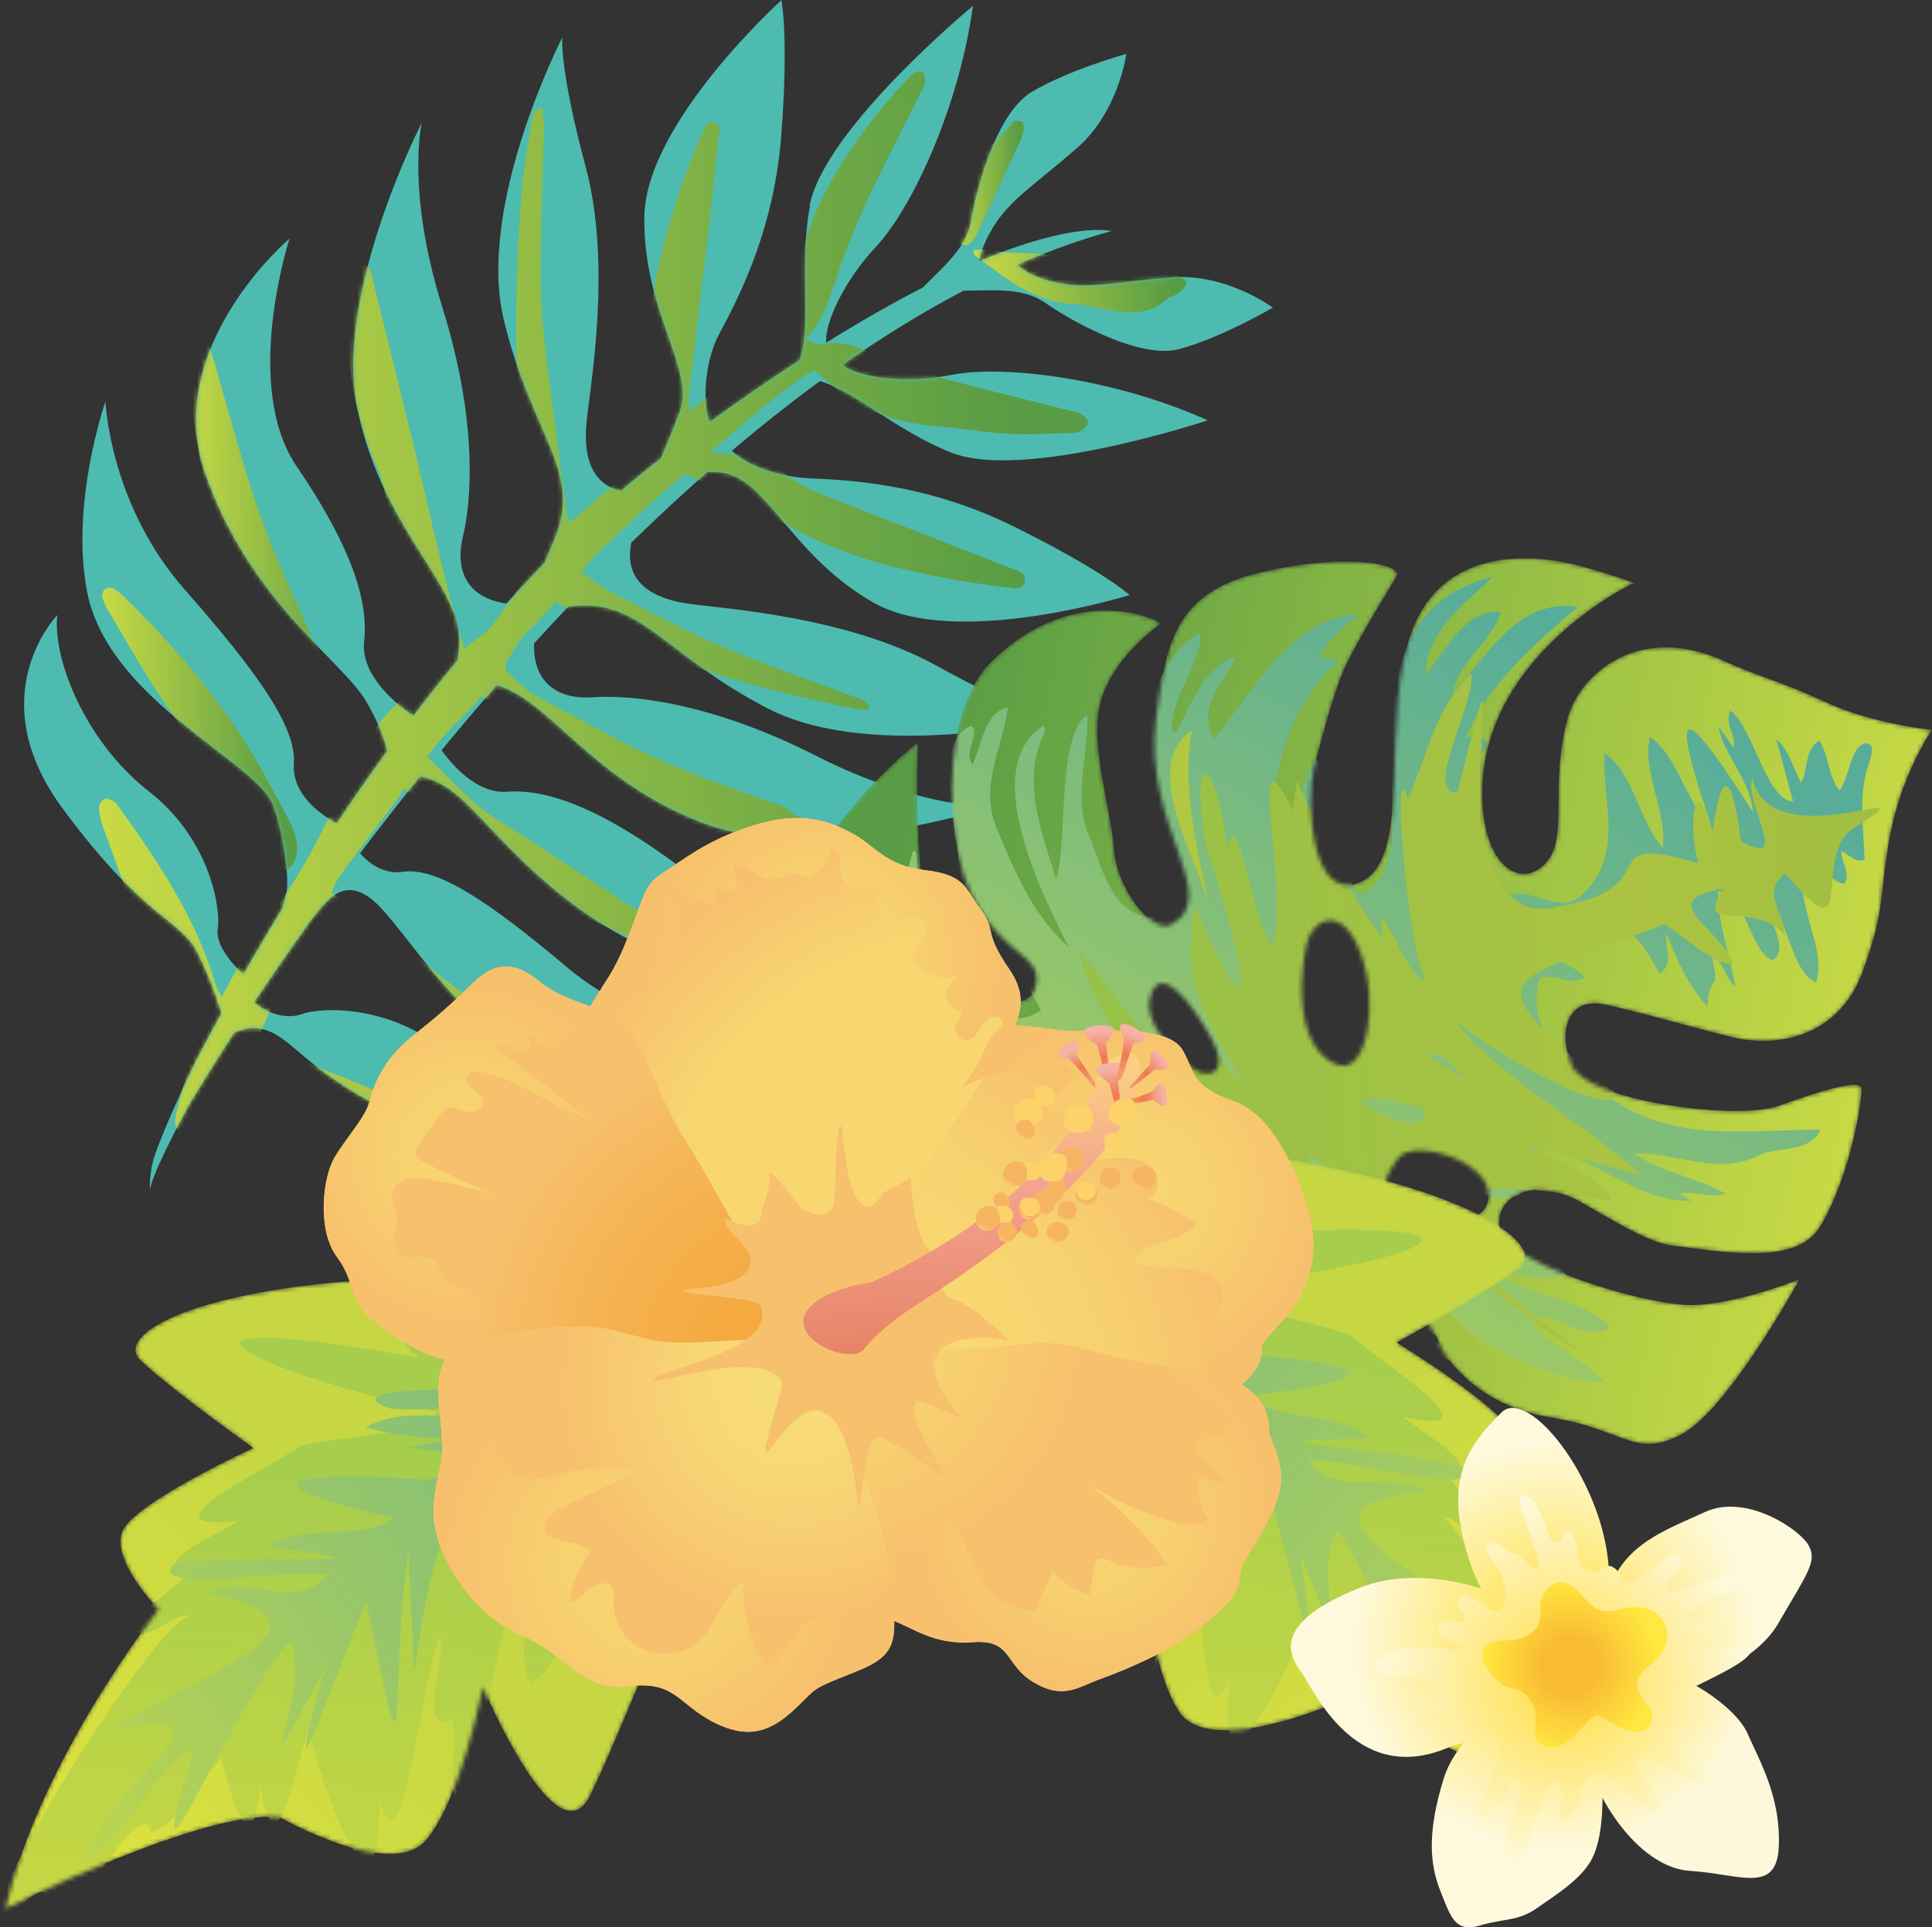
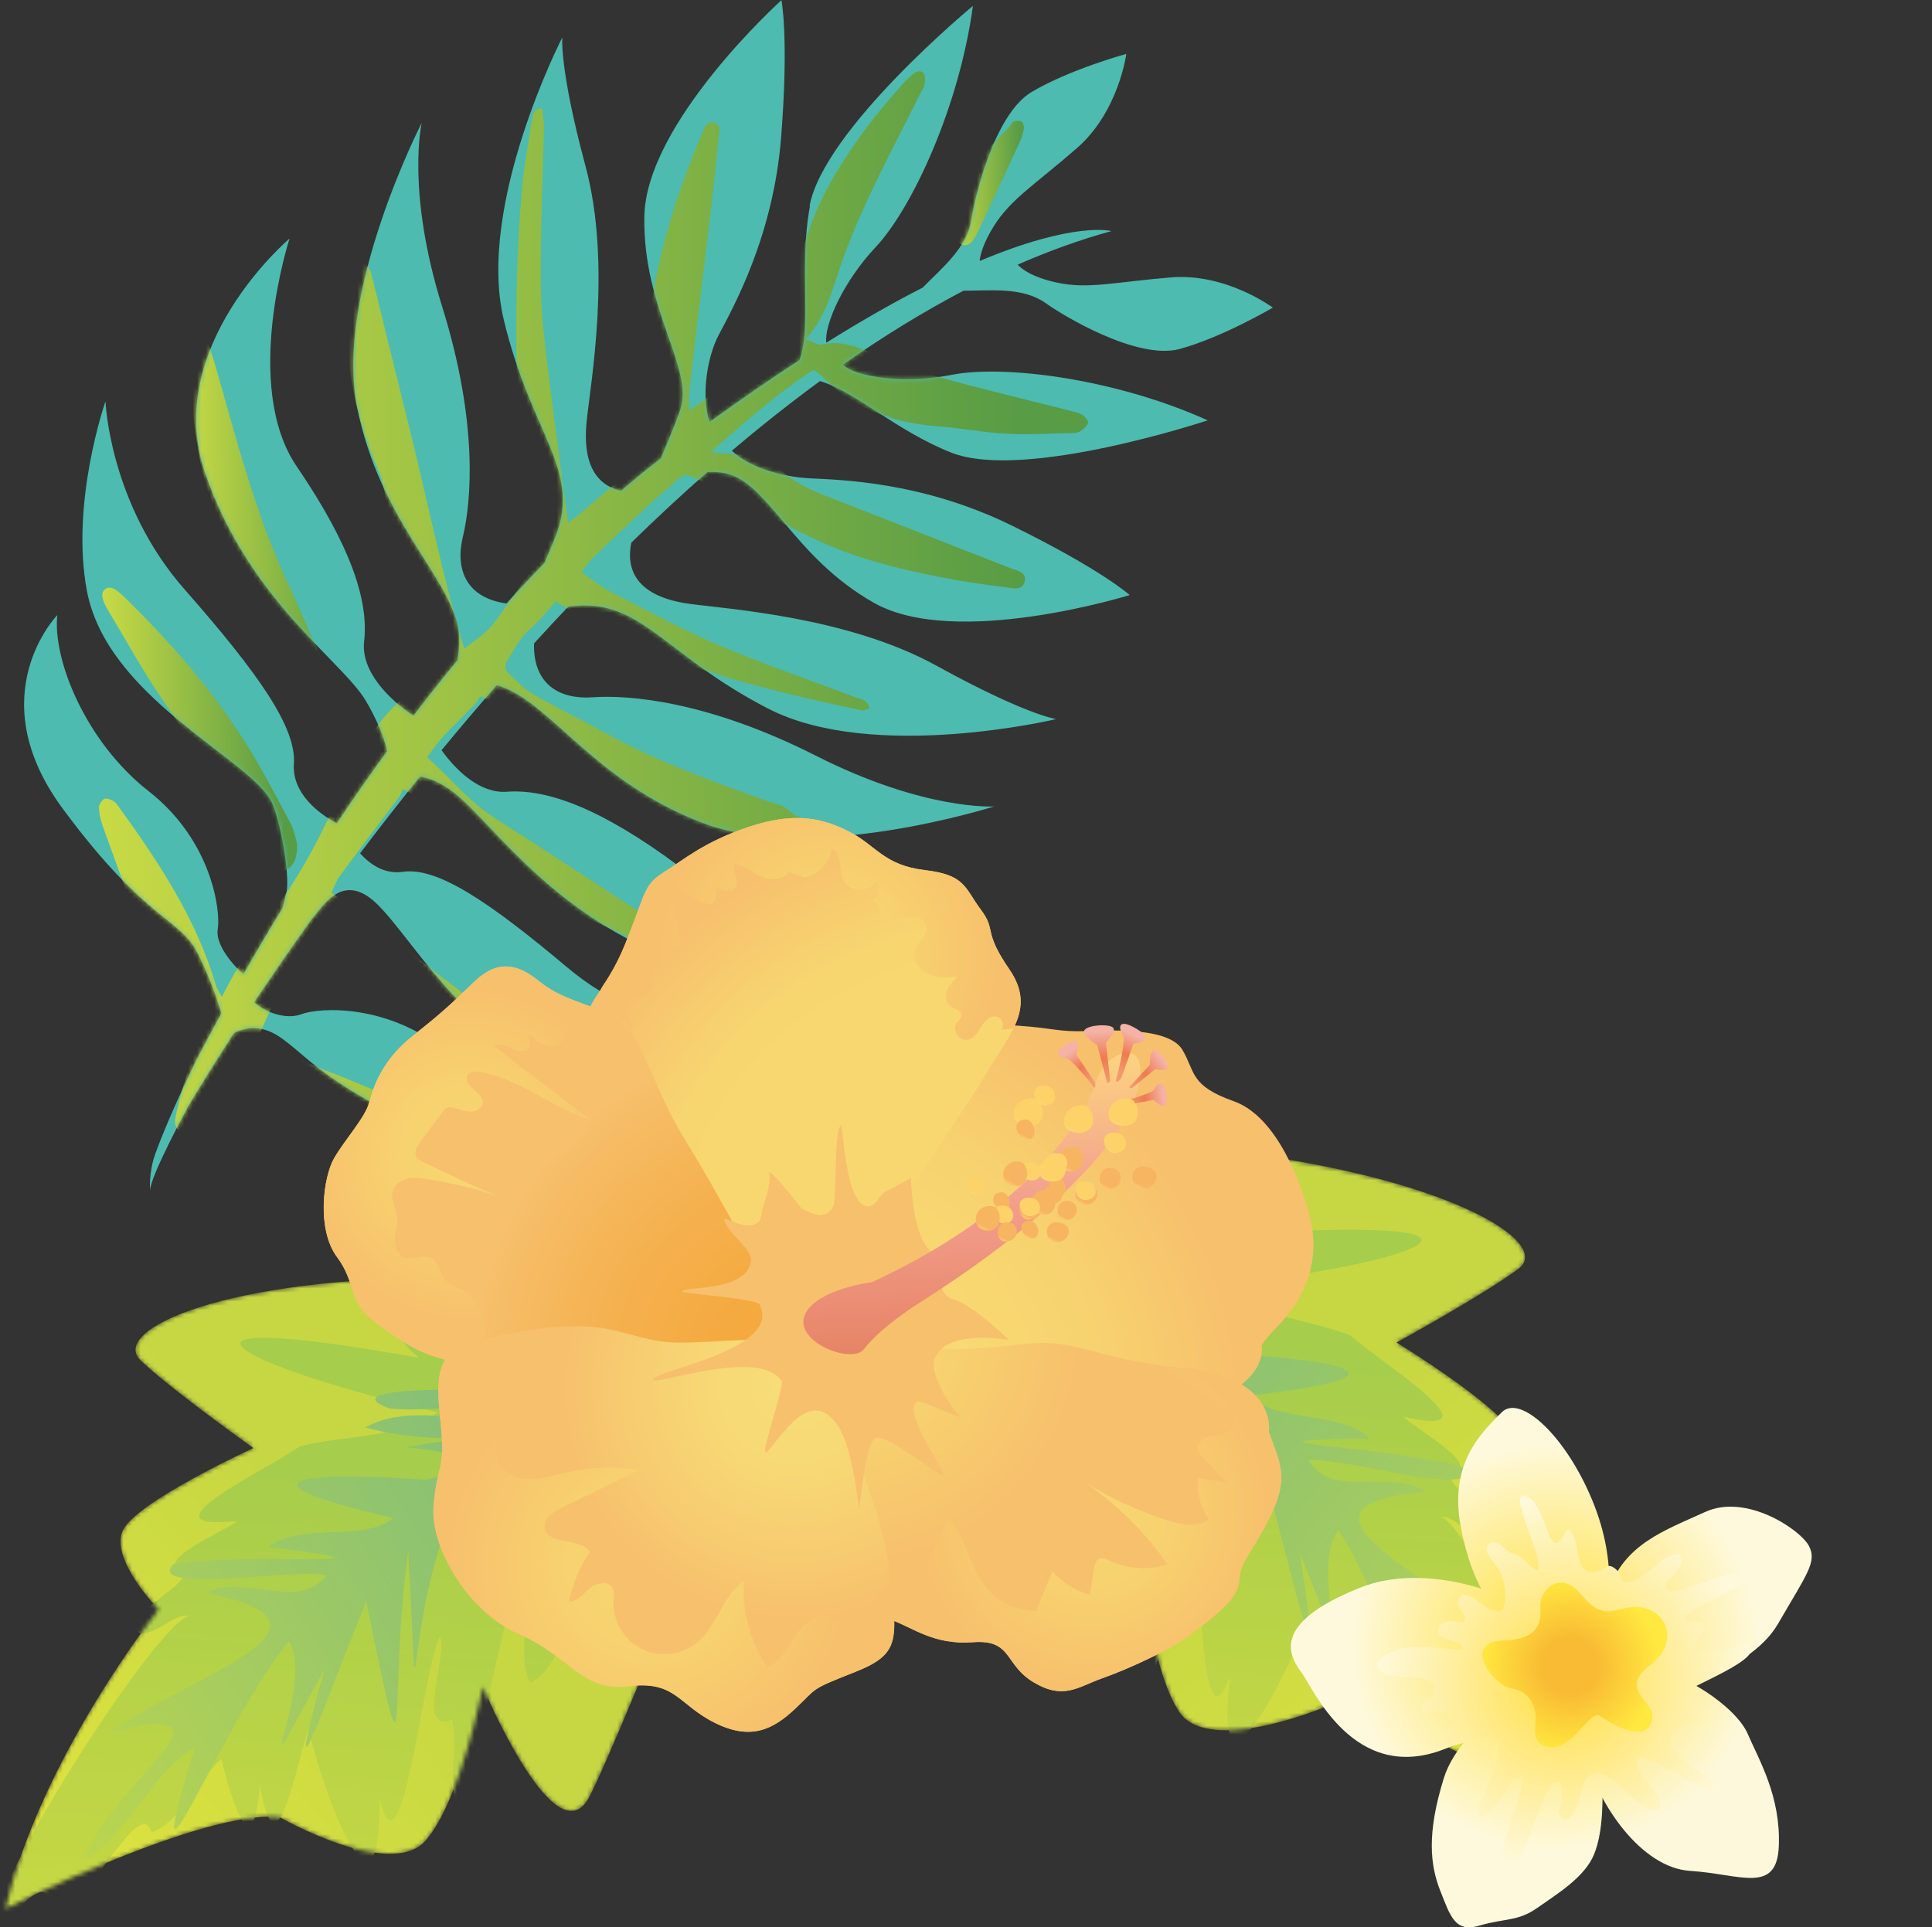
<svg xmlns="http://www.w3.org/2000/svg" width="446" height="445" viewBox="0 0 446 445" fill="none">
  <rect x="0" y="0" width="446" height="445" fill="#333333" stroke="none" />
  <g clip-path="url(#clip0_6128_24669)">
    <path d="M186.886 47.558C190.189 29.796 224.595 1.362 224.595 1.362C221.479 24.46 210.639 48.006 202.149 57.055C194.76 64.928 190.245 74.891 190.748 79.126C199.07 73.921 206.478 69.742 213.008 66.402C217.561 61.756 223.271 57.185 224.241 50.655C224.95 45.916 229.465 26.4 238.16 21.232C246.874 16.045 260.01 12.444 260.01 12.444C260.01 12.444 258.274 25.766 248.609 34.199C238.944 42.632 233.328 45.935 229.409 52.241C227.133 55.898 226.349 58.51 226.144 60.264C248.18 50.991 256.558 53.36 256.558 53.36C249.337 55.338 242.135 57.95 234.932 61.103C236.014 62.279 238.496 64.051 243.963 65.245C251.221 66.831 257.509 65.096 270.291 64.051C283.072 62.988 293.838 71.029 293.838 71.029C293.838 71.029 282.102 77.932 272.306 80.582C262.529 83.212 245.381 72.858 241.5 70.059C236.126 66.215 228.905 67.111 222.412 67.13C213.046 72.037 203.735 77.783 194.573 84.201C197.428 87.056 208.679 88.716 219.669 86.552C231.835 84.145 257.547 87.448 278.799 97.056C278.799 97.056 236.444 111.143 219.632 104.519C207.056 99.575 197.41 90.377 189.293 87.989C182.427 93.026 175.635 98.4 168.955 104.072C173.321 108.288 181.4 110.154 186.811 110.434C194.088 110.807 212.915 111.18 233.663 121.386C254.412 131.591 260.793 137.394 260.793 137.394C260.793 137.394 220.621 149.894 201.738 139.185C182.837 128.476 177.463 111.236 167.313 109.24C166.063 108.997 164.719 108.922 163.339 108.96C157.368 114.203 151.509 119.669 145.743 125.285C144.232 132.655 148.206 137.898 159.084 139.409C167.649 140.603 195.618 142.357 216.18 153.7C236.761 165.044 243.832 166.033 243.832 166.033C243.832 166.033 201.626 176.108 177.351 163.626C153.076 151.144 147.889 137.767 131.451 140.062C131.358 140.062 131.264 140.099 131.152 140.099C128.484 142.898 125.872 145.734 123.278 148.57C123.036 158.048 129.23 161.537 136.806 160.996C144.997 160.417 163.245 161.76 188.379 174.504C213.493 187.228 229.484 186.202 229.484 186.202C229.484 186.202 187.427 199.617 162.275 190.027C137.142 180.437 127.514 162.675 115.628 158.495C115.311 158.383 114.975 158.29 114.658 158.216C110.31 163.197 106.056 168.216 101.933 173.216C105.515 178.198 111.001 183.254 116.99 182.806C126.208 182.116 138.597 186.519 156.715 199.971C174.851 213.423 210.732 213.74 210.732 213.74C210.732 213.74 183.061 232.305 154.196 221.017C125.331 209.729 112.382 187.862 103.332 181.948C101 180.418 98.891 179.616 96.969 179.299C92.174 185.25 87.547 191.183 83.125 197.023C85.513 199.691 88.853 201.893 92.995 201.296C100.776 200.176 112.344 207.695 131.04 223.442C149.736 239.189 171.978 238.48 171.978 238.48C171.978 238.48 150.222 248.07 130.966 245.663C107.96 242.79 93.723 213.181 85.177 207.154C78.423 202.397 74.579 209.262 71.874 212.341C67.19 218.89 62.787 225.271 58.682 231.409C62.059 234.394 66.724 235.271 69.579 234.17C73.571 232.64 89.898 231.465 103.948 243.518C117.998 255.57 138.224 259.302 147.982 256.205C147.982 256.205 133.335 277.568 103.873 263.742C74.392 249.917 72.582 245.271 65.156 239.823C60.66 236.521 56.779 237.081 53.998 238.536C50.229 244.357 46.759 249.917 43.643 255.085C43.643 255.085 34.257 272.269 34.649 275.105C34.649 275.105 34.257 270.776 35.862 266.373C39.165 257.231 45.341 244.73 45.341 244.73C47.151 241.279 49.072 237.678 51.106 233.965C50.136 230.775 48.289 225.327 45.583 220.009C41.404 211.8 33.866 212.938 14.517 186.762C-4.851 160.585 13.229 142.021 13.229 142.021C12.11 152.208 19.741 171.294 34.332 182.694C48.923 194.094 50.976 210.326 50.267 214.543C49.725 217.677 52.879 221.95 56.181 224.953C59.018 219.991 62.022 214.878 65.212 209.673C65.418 208.74 65.716 207.602 66.089 206.203C67.059 202.732 64.727 188.758 62.469 184.728C56.928 174.895 24.667 160.865 20.058 136.405C16.214 115.938 24.35 92.672 24.35 92.672C24.35 92.672 25.245 116.348 42.598 136.069C59.932 155.79 68.403 168.029 67.843 176.332C67.358 183.254 73.777 187.993 77.751 190.083C81.464 184.523 85.345 178.944 89.394 173.384C88.573 170.175 87.08 166.22 84.394 161.723C78.833 152.45 57.525 138.644 47.393 109.352C37.261 80.059 66.836 55.096 66.836 55.096C66.836 55.096 55.79 89.034 68.496 107.691C81.203 126.349 85.121 138.886 84.058 148.085C83.255 155.062 89.972 161.649 95.458 165.249C98.742 160.94 102.138 156.648 105.608 152.432C106.019 149.876 106.168 147.338 105.795 145.23C103.649 132.823 87.715 120.378 82.434 93.996C77.154 67.615 97.361 28.359 97.361 28.359C97.361 28.359 93.686 43.938 102.082 70.824C110.478 97.709 108.78 115.938 106.859 123.923C105.067 131.311 107.493 138.028 116.916 139.334C119.789 136.162 122.7 133.047 125.667 130.005C126.432 128.308 127.271 126.311 128.204 123.979C134.362 108.568 122.607 100.321 116.281 73.772C109.956 47.222 129.809 8.638 129.809 8.638C129.809 8.638 129.081 15.747 135.183 38.434C141.284 61.122 136.302 88.679 135.425 97.299C134.436 106.907 137.515 112.02 143.392 113.307C146.397 110.714 149.457 108.213 152.554 105.825C154.196 102.001 155.875 97.933 156.976 94.836C160.428 85.097 148.337 71.663 148.748 49.946C149.158 28.229 180.393 0.037 180.393 0.037C180.393 0.037 182.128 8.489 180.337 31.531C178.546 54.573 169.253 70.973 165.876 77.41C163.339 82.261 161.79 91.105 163.786 97.448C171.231 92.056 178.154 87.317 184.572 83.138C187.446 75.096 184.386 61.458 186.979 47.577L186.886 47.558Z" fill="#4DBBB0" />
    <mask id="mask0_6128_24669" style="mask-type:luminance" maskUnits="userSpaceOnUse" x="5" y="0" width="289" height="276">
      <path d="M186.886 47.558C190.189 29.796 224.595 1.362 224.595 1.362C221.479 24.46 210.639 48.006 202.149 57.055C194.76 64.928 190.245 74.891 190.748 79.126C199.07 73.921 206.478 69.742 213.008 66.402C217.561 61.756 223.271 57.185 224.241 50.655C224.95 45.916 229.465 26.4 238.16 21.232C246.874 16.045 260.01 12.444 260.01 12.444C260.01 12.444 258.274 25.766 248.609 34.199C238.944 42.632 233.328 45.935 229.409 52.241C227.133 55.898 226.349 58.51 226.144 60.264C248.18 50.991 256.558 53.36 256.558 53.36C249.337 55.338 242.135 57.95 234.932 61.103C236.014 62.279 238.496 64.051 243.963 65.245C251.221 66.831 257.509 65.096 270.291 64.051C283.072 62.988 293.838 71.029 293.838 71.029C293.838 71.029 282.102 77.932 272.306 80.582C262.529 83.212 245.381 72.858 241.5 70.059C236.126 66.215 228.905 67.111 222.412 67.13C213.046 72.037 203.735 77.783 194.573 84.201C197.428 87.056 208.679 88.716 219.669 86.552C231.835 84.145 257.547 87.448 278.799 97.056C278.799 97.056 236.444 111.143 219.632 104.519C207.056 99.575 197.41 90.377 189.293 87.989C182.427 93.026 175.635 98.4 168.955 104.072C173.321 108.288 181.4 110.154 186.811 110.434C194.088 110.807 212.915 111.18 233.663 121.386C254.412 131.591 260.793 137.394 260.793 137.394C260.793 137.394 220.621 149.894 201.738 139.185C182.837 128.476 177.463 111.236 167.313 109.24C166.063 108.997 164.719 108.922 163.339 108.96C157.368 114.203 151.509 119.669 145.743 125.285C144.232 132.655 148.206 137.898 159.084 139.409C167.649 140.603 195.618 142.357 216.18 153.7C236.761 165.044 243.832 166.033 243.832 166.033C243.832 166.033 201.626 176.108 177.351 163.626C153.076 151.144 147.889 137.767 131.451 140.062C131.358 140.062 131.264 140.099 131.152 140.099C128.484 142.898 125.872 145.734 123.278 148.57C123.036 158.048 129.23 161.537 136.806 160.996C144.997 160.417 163.245 161.76 188.379 174.504C213.493 187.228 229.484 186.202 229.484 186.202C229.484 186.202 187.427 199.617 162.275 190.027C137.142 180.437 127.514 162.675 115.628 158.495C115.311 158.383 114.975 158.29 114.658 158.216C110.31 163.197 106.056 168.216 101.933 173.216C105.515 178.198 111.001 183.254 116.99 182.806C126.208 182.116 138.597 186.519 156.715 199.971C174.851 213.423 210.732 213.74 210.732 213.74C210.732 213.74 183.061 232.305 154.196 221.017C125.331 209.729 112.382 187.862 103.332 181.948C101 180.418 98.891 179.616 96.969 179.299C92.174 185.25 87.547 191.183 83.125 197.023C85.513 199.691 88.853 201.893 92.995 201.296C100.776 200.176 112.344 207.695 131.04 223.442C149.736 239.189 171.978 238.48 171.978 238.48C171.978 238.48 150.222 248.07 130.966 245.663C107.96 242.79 93.723 213.181 85.177 207.154C78.423 202.397 74.579 209.262 71.874 212.341C67.19 218.89 62.787 225.271 58.682 231.409C62.059 234.394 66.724 235.271 69.579 234.17C73.571 232.64 89.898 231.465 103.948 243.518C117.998 255.57 138.224 259.302 147.982 256.205C147.982 256.205 133.335 277.568 103.873 263.742C74.392 249.917 72.582 245.271 65.156 239.823C60.66 236.521 56.779 237.081 53.998 238.536C50.229 244.357 46.759 249.917 43.643 255.085C43.643 255.085 34.257 272.269 34.649 275.105C34.649 275.105 34.257 270.776 35.862 266.373C39.165 257.231 45.341 244.73 45.341 244.73C47.151 241.279 49.072 237.678 51.106 233.965C50.136 230.775 48.289 225.327 45.583 220.009C41.404 211.8 33.866 212.938 14.517 186.762C-4.851 160.585 13.229 142.021 13.229 142.021C12.11 152.208 19.741 171.294 34.332 182.694C48.923 194.094 50.976 210.326 50.267 214.543C49.725 217.677 52.879 221.95 56.181 224.953C59.018 219.991 62.022 214.878 65.212 209.673C65.418 208.74 65.716 207.602 66.089 206.203C67.059 202.732 64.727 188.758 62.469 184.728C56.928 174.895 24.667 160.865 20.058 136.405C16.214 115.938 24.35 92.672 24.35 92.672C24.35 92.672 25.245 116.348 42.598 136.069C59.932 155.79 68.403 168.029 67.843 176.332C67.358 183.254 73.777 187.993 77.751 190.083C81.464 184.523 85.345 178.944 89.394 173.384C88.573 170.175 87.08 166.22 84.394 161.723C78.833 152.45 57.525 138.644 47.393 109.352C37.261 80.059 66.836 55.096 66.836 55.096C66.836 55.096 55.79 89.034 68.496 107.691C81.203 126.349 85.121 138.886 84.058 148.085C83.255 155.062 89.972 161.649 95.458 165.249C98.742 160.94 102.138 156.648 105.608 152.432C106.019 149.876 106.168 147.338 105.795 145.23C103.649 132.823 87.715 120.378 82.434 93.996C77.154 67.615 97.361 28.359 97.361 28.359C97.361 28.359 93.686 43.938 102.082 70.824C110.478 97.709 108.78 115.938 106.859 123.923C105.067 131.311 107.493 138.028 116.916 139.334C119.789 136.162 122.7 133.047 125.667 130.005C126.432 128.308 127.271 126.311 128.204 123.979C134.362 108.568 122.607 100.321 116.281 73.772C109.956 47.222 129.809 8.638 129.809 8.638C129.809 8.638 129.081 15.747 135.183 38.434C141.284 61.122 136.302 88.679 135.425 97.299C134.436 106.907 137.515 112.02 143.392 113.307C146.397 110.714 149.457 108.213 152.554 105.825C154.196 102.001 155.875 97.933 156.976 94.836C160.428 85.097 148.337 71.663 148.748 49.946C149.158 28.229 180.393 0.037 180.393 0.037C180.393 0.037 182.128 8.489 180.337 31.531C178.546 54.573 169.253 70.973 165.876 77.41C163.339 82.261 161.79 91.105 163.786 97.448C171.231 92.056 178.154 87.317 184.572 83.138C187.446 75.096 184.386 61.458 186.979 47.577L186.886 47.558Z" fill="white" />
    </mask>
    <g mask="url(#mask0_6128_24669)">
      <path d="M128.26 138.793C150.278 152.954 174.497 158.85 198.977 164.018C199.462 164.13 200.059 163.738 200.712 163.552C200.264 161.443 198.566 161.406 197.279 160.921C186.942 157.003 176.456 153.458 166.305 149.129C157.648 145.435 149.326 140.92 140.929 136.629C138.672 135.472 136.675 133.774 134.212 132.114C135.351 130.677 136.078 129.52 137.03 128.625C141.228 124.576 145.482 120.583 149.755 116.628C151.658 114.856 153.692 113.214 155.614 111.46C158.021 109.24 158.058 109.202 161.137 110.695C162.368 111.292 163.563 111.964 164.775 112.579C172.5 116.535 180.15 120.677 187.987 124.427C197.577 128.998 207.858 131.479 218.233 133.476C222.86 134.371 227.543 135.043 232.227 135.603C233.775 135.789 236.145 136.517 236.574 134.11C236.947 132.058 234.746 131.759 233.309 131.2C219.091 125.621 204.873 120.061 190.636 114.501C187.408 113.232 184.292 111.814 181.512 109.594C177.314 106.254 172.407 104.575 166.977 104.725C166.305 104.725 165.634 104.557 164.085 104.351C172.071 97.336 179.422 90.825 187.782 85.414C188.491 85.918 189.05 86.179 189.461 86.608C196.812 94.314 206.03 97.635 216.423 98.418C221.722 98.829 227.002 99.855 232.301 100.135C237.246 100.415 242.209 100.079 247.172 99.986C247.9 99.986 248.758 99.948 249.355 99.594C250.102 99.127 250.979 98.4 251.165 97.635C251.296 97.131 250.438 96.142 249.785 95.75C248.964 95.246 247.937 95.06 246.967 94.817C237.097 92.299 227.189 89.966 217.374 87.243C212.243 85.825 207.28 83.791 202.298 81.888C198.23 80.339 194.331 78.418 189.722 79.556C188.808 79.779 187.595 78.865 186.028 78.305C191.028 72.671 192.353 65.992 194.611 59.741C199.406 46.495 206.198 34.199 212.43 21.624C212.766 20.952 213.307 20.337 213.419 19.628C213.549 18.751 213.699 17.501 213.213 16.96C212.262 15.877 211.18 16.754 210.303 17.482C209.836 17.874 209.388 18.34 208.978 18.788C202.242 26.12 196.253 33.994 191.383 42.726C185.972 52.428 183.621 63.1 181.363 73.809C181.064 75.227 181.811 76.85 182.053 78.212C174.571 83.642 166.996 89.127 159.103 94.855C159.103 93.231 158.935 91.907 159.084 90.62C160.689 76.925 162.368 63.249 163.973 49.573C164.663 43.658 165.261 37.725 165.876 31.792C166.007 30.486 166.604 28.788 164.775 28.322C162.984 27.874 162.592 29.609 162.089 30.822C154.756 47.968 149.718 65.693 149.083 84.444C148.859 90.881 149.009 97.317 148.915 103.773C148.915 104.575 148.58 105.508 148.076 106.105C147.124 107.243 145.986 108.213 144.866 109.184C141.023 112.523 137.16 115.826 133.279 119.128C132.738 119.576 132.141 119.968 131.171 120.677C130.816 118.102 130.481 115.938 130.201 113.792C128.577 101.105 126.749 88.455 125.405 75.749C124.752 69.593 124.79 63.342 124.864 57.148C124.958 47.968 125.368 38.77 125.573 29.591C125.611 28.079 125.293 26.568 125.144 25.001C122.849 25.244 122.961 26.755 122.793 27.856C121.972 32.874 121.039 37.893 120.573 42.968C119.043 59.555 118.987 76.197 119.435 92.84C119.733 104.053 121.3 115.117 124.454 125.901C124.976 127.711 124.528 128.942 123.521 130.341C120.2 134.987 117.158 139.819 113.669 144.316C112.083 146.349 109.657 147.767 107.213 149.782C106.691 148.066 106.336 147.058 106.075 146.014C104.694 140.864 103.257 135.715 102.007 130.528C99.843 121.61 97.847 112.635 95.701 103.698C93.574 94.892 91.353 86.086 89.189 77.298C87.976 72.372 86.8 67.428 85.513 62.521C85.326 61.831 84.505 61.29 83.983 60.693C83.423 61.253 82.434 61.756 82.341 62.391C81.427 68.604 79.524 74.537 80.233 81.123C81.259 90.638 83.33 99.668 87.23 108.4C88.386 110.975 88.704 113.904 89.487 116.647C92.921 128.699 96.41 140.752 99.862 152.805C100.197 153.962 100.496 155.137 100.795 156.313C100.067 156.854 99.619 157.301 99.059 157.563C92.865 160.454 88.275 165.175 84.935 170.959C81.651 176.631 78.852 182.62 76.016 188.534C72.564 195.699 68.832 202.639 64.055 209.057C60.38 214.02 57.376 219.487 54.129 224.767C53.177 226.334 52.375 227.995 51.2 230.178C50.528 228.909 50.043 228.256 49.837 227.547C45.359 212.117 36.59 199.02 27.354 186.202C26.999 185.698 26.589 185.157 26.066 184.896C25.451 184.579 24.48 184.205 24.051 184.467C23.435 184.859 22.801 185.81 22.838 186.5C22.913 187.956 23.249 189.467 23.753 190.848C27.316 200.773 30.936 210.699 34.575 220.606C36.627 226.204 38.698 231.782 40.825 237.361C41.441 238.965 42.094 240.644 43.102 241.988C44.165 243.387 44.147 244.544 43.661 246.111C42.598 249.544 41.628 253.014 40.825 256.522C40.452 258.145 39.836 260.216 41.74 261.261C43.792 262.399 45.322 260.739 46.516 259.377C48.867 256.671 51.032 253.779 53.233 250.925C53.98 249.955 54.614 248.91 55.491 247.604C62.171 254.395 71.015 256.335 79.412 259.097C90.028 262.567 100.776 265.683 111.467 268.929C112.662 269.284 113.856 269.769 115.068 269.787C115.889 269.806 116.729 269.153 117.569 268.78C117.233 268.034 117.102 267.082 116.543 266.616C115.516 265.757 114.266 265.123 113.053 264.489C100.589 257.735 87.659 251.988 74.448 246.857C69.392 244.898 64.541 242.454 59.335 240.103C63.701 230.383 67.377 220.961 72.862 211.875C91.279 229.394 112.699 241.223 135.239 251.242C135.612 251.41 136.153 251.186 136.675 251.13C137.104 249.115 135.5 248.723 134.492 248.051C129.119 244.488 123.67 240.999 118.296 237.417C108.37 230.793 99.003 223.442 89.842 215.793C85.774 212.397 81.24 209.524 76.519 206.128C77.042 205.065 77.527 203.516 78.423 202.285C82.919 196.184 87.528 190.195 92.062 184.131C92.51 183.534 92.753 182.788 93.088 182.135C96.41 184.131 98.985 185.698 100.347 188.441C101.727 191.239 103.855 193.217 106.318 194.952C116.076 201.837 126.357 207.845 137.272 212.77C143.281 215.475 149.195 218.367 155.166 221.11C156.416 221.688 157.816 222.808 159.234 220.886C157.704 218.517 156.304 216.166 153.804 214.543C140.65 206.072 127.626 197.396 114.415 189.019C108.426 185.232 104.116 179.784 98.612 174.821C99.955 173.067 101.037 171.444 102.343 170.044C104.788 167.414 107.362 164.932 109.844 162.358C110.273 161.91 110.497 161.294 110.833 160.753C113.744 161.816 115.46 163.645 117.084 165.417C126.618 175.81 138.131 183.067 151.378 187.75C166.641 193.142 182.128 197.583 198.305 199.15C200.526 199.374 202.765 199.542 204.985 199.43C205.731 199.393 206.44 198.46 207.187 197.937C206.702 197.284 206.31 196.463 205.675 196.053C204.873 195.531 203.847 195.307 202.914 194.99C198.436 193.516 193.92 192.098 189.461 190.605C186.774 189.709 184.106 188.963 181.848 186.929C180.561 185.773 178.49 185.437 176.736 184.821C164.216 180.343 151.733 175.828 140.034 169.391C134.38 166.294 128.577 163.458 122.998 160.249C120.89 159.037 119.211 157.115 117.382 155.436C116.431 154.559 116.505 153.495 117.177 152.394C118.744 149.876 120.05 147.245 122.383 145.211C124.51 143.364 126.282 141.088 128.335 138.886L128.26 138.793Z" fill="url(#paint0_linear_6128_24669)" />
      <path d="M43.046 83.119C43.96 90.246 44.613 97.411 45.826 104.482C47.654 115.154 52.021 124.819 58.383 133.588C59.447 135.043 59.988 136.909 60.697 138.607C63.44 145.249 65.959 151.984 68.944 158.514C71.015 163.067 74.168 166.947 78.423 169.765C79.822 170.697 81.259 172.115 83.069 170.586C84.17 169.653 84.039 167.936 82.49 165.865C75.232 156.089 71.127 144.726 66.071 133.83C58.943 118.438 54.782 102.075 50.136 85.88C49.427 83.38 48.643 80.88 47.766 78.436C47.263 76.999 47.151 74.686 45.08 75.003C42.747 75.358 43.494 77.709 43.382 79.332C43.288 80.563 43.382 81.813 43.382 83.044C43.251 83.044 43.139 83.082 43.008 83.1L43.046 83.119Z" fill="url(#paint1_linear_6128_24669)" />
      <path d="M68.534 194.56C68.235 193.609 67.936 191.706 67.078 190.101C63.496 183.459 60.062 176.687 55.958 170.362C48.233 158.458 38.922 147.823 28.772 137.916C27.988 137.151 27.13 136.349 26.16 135.883C24.704 135.211 23.305 136.349 23.659 137.935C23.883 138.998 24.424 140.043 24.984 140.976C29.126 147.879 33.026 154.969 37.56 161.611C44.65 171.966 51.125 182.657 56.928 193.777C57.991 195.829 59.428 197.77 61.014 199.449C62.283 200.773 64.055 201.688 66.089 200.792C67.825 200.027 68.776 197.919 68.534 194.523V194.56Z" fill="url(#paint2_linear_6128_24669)" />
-       <path d="M224.726 57.67C224.913 58.641 224.894 58.827 224.969 58.883C231.891 63.995 238.421 69.798 247.751 70.189C250.568 70.301 253.367 71.178 256.166 71.645C260.924 72.428 265.57 72.634 269.488 68.995C270.179 68.361 271.391 68.286 272.119 67.671C272.884 67.018 273.948 65.936 273.817 65.227C273.668 64.48 272.324 63.902 271.447 63.361C271.056 63.118 270.477 63.212 269.992 63.137C260.551 61.682 251.128 60.152 241.687 58.79C238.776 58.379 235.772 58.51 232.824 58.305C231.107 58.174 229.409 57.838 227.693 57.67C226.797 57.577 225.883 57.67 224.745 57.67H224.726Z" fill="url(#paint3_linear_6128_24669)" />
      <path d="M219.949 52.278C220.304 53.566 220.378 54.461 220.77 55.189C221.703 56.961 223.382 57.111 224.595 55.525C225.192 54.741 225.622 53.846 226.051 52.95C229.185 46.233 232.32 39.498 235.417 32.763C235.884 31.755 236.22 30.673 236.388 29.591C236.462 29.087 236.108 28.192 235.735 28.042C235.156 27.818 234.018 27.856 233.775 28.229C231.63 31.363 228.084 33.285 226.629 37.072C225.398 40.282 223.364 43.173 221.927 46.327C221.013 48.323 220.528 50.506 219.968 52.297L219.949 52.278Z" fill="url(#paint4_linear_6128_24669)" />
    </g>
    <mask id="mask1_6128_24669" style="mask-type:luminance" maskUnits="userSpaceOnUse" x="182" y="128" width="264" height="253">
-       <path d="M284.285 331.171C292.364 326.432 294.715 338.13 305.257 351.227C315.781 364.325 316.658 370.743 328.898 369.792C341.138 368.84 359.255 352.533 364.069 345.332C364.069 345.332 359.311 342.346 354.628 340.089C349.963 337.831 335.857 328.708 329.551 325.219C323.244 321.73 297.514 304.808 304.977 300.871C312.441 296.934 326.453 295.703 332.368 310.423C333.469 313.185 340.858 324.529 357.968 327.271C375.078 330.014 377.485 336.954 388.307 331.096C399.148 325.238 415.4 295.386 415.4 295.386C415.4 295.386 398.849 302.028 388.568 301.263C378.269 300.498 356.363 293.912 348.956 287.661C341.548 281.411 349.198 270.067 363.435 276.765C366.887 278.389 379.351 286.635 385.434 287.493C400.958 289.639 415.157 291.635 420.251 283.09C427.341 271.205 429.991 253.387 429.692 251.242C429.394 249.096 420.326 251.802 410.623 255.328C400.92 258.835 366.103 254.171 362.782 245.906C359.461 237.641 362.185 230.159 370.432 231.931C378.679 233.704 388.382 236.614 399.67 239.432C410.978 242.23 424.729 238.909 429.991 224.356C435.271 209.822 433.741 207.639 436.111 193.982C438.704 178.963 446 168.533 446 168.533C446 168.533 432.267 167.153 421.408 162.096C410.53 157.04 405.324 156.014 398.29 152.749C378.362 143.495 364.722 155.697 361.942 165.623C357.464 181.705 362.39 193.572 356.662 199.449C350.915 205.326 342.873 199.84 342.22 185.269C340.69 152.059 376.608 134.894 376.608 134.894C376.608 134.894 381.795 135.64 366.644 131.181C351.493 126.722 333.264 127.673 326.323 144.708C318.169 164.746 326.677 197.825 314.176 203.591C302.346 209.039 301.6 183.982 303.223 177.713C304.94 171.071 308.056 158.962 310.799 153.402C315.277 144.316 322.423 133.326 322.516 132.879C323.207 129.726 308.616 127.729 289.64 132.506C270.664 137.3 269.003 149.913 266.913 165.735C263.573 190.922 282.531 206.8 270.328 213.498C266.335 215.699 257.994 205.904 257.192 196.258C256.278 185.026 250.885 170.343 254.599 160.38C258.312 150.417 268.052 143.98 268.052 143.98C263.499 141.013 245.493 136.125 228.57 153.047C224.203 157.413 221.591 165.1 220.808 169.951C218.139 186.519 220.714 201.146 225.92 209.654C232.488 220.382 239.914 220.811 239.28 226.726C238.645 232.64 231.163 234.152 219.819 224.375C209.668 215.625 211.926 171.332 211.926 171.332C211.926 171.332 204.295 177.47 198.025 184.877C191.775 192.284 182.856 201.52 187.875 216.819C192.875 232.137 213.381 248.947 217.318 256.41C221.255 263.873 211.348 264.657 203.847 258.985C194.387 251.802 187.782 228.461 187.782 228.461C182.389 229.86 181.326 250.085 182.594 260.496C184.143 273.183 196.047 284.788 207.168 293.781C220.248 304.341 233.104 298.221 244.336 292.68C244.336 292.68 256.726 280.627 264.469 283.911C272.194 287.214 263.144 298.837 256.297 301.953C249.449 305.069 233.216 313.856 230.268 329.529C227.319 345.201 227.898 354.586 244.131 366.9C260.364 379.214 272.474 382.647 294.715 380.314C316.937 377.982 321.639 375.165 321.639 375.165C321.639 375.165 307.216 371.471 297.383 363.373C287.531 355.276 276.224 335.928 284.285 331.171ZM309.437 245.999C303.429 244.637 298.26 235.905 301.544 218.274C302.57 212.733 309.493 208.106 314.008 219.841C318.523 231.596 315.445 247.361 309.437 245.999ZM274.713 246.223C271.373 243.051 263.144 236.185 265.831 229.263C268.238 223.069 274.787 230.943 279.639 239.73C284.49 248.518 278.053 249.395 274.713 246.223ZM325.819 278.575C320.333 275.702 317.273 274.657 322.815 267.343C326.304 262.754 344.011 268.071 343.657 276.112C343.302 284.154 331.305 281.448 325.819 278.556V278.575Z" fill="white" />
-     </mask>
+       </mask>
    <g mask="url(#mask1_6128_24669)">
-       <path d="M284.285 331.171C292.364 326.432 294.715 338.13 305.257 351.227C315.781 364.325 316.658 370.743 328.898 369.792C341.138 368.84 359.255 352.533 364.069 345.332C364.069 345.332 359.311 342.346 354.628 340.089C349.963 337.831 335.857 328.708 329.551 325.219C323.244 321.73 297.514 304.808 304.977 300.871C312.441 296.934 326.453 295.703 332.368 310.423C333.469 313.185 340.858 324.529 357.968 327.271C375.078 330.014 377.485 336.954 388.307 331.096C399.148 325.238 415.4 295.386 415.4 295.386C415.4 295.386 398.849 302.028 388.568 301.263C378.269 300.498 356.363 293.912 348.956 287.661C341.548 281.411 349.198 270.067 363.435 276.765C366.887 278.389 379.351 286.635 385.434 287.493C400.958 289.639 415.157 291.635 420.251 283.09C427.341 271.205 429.991 253.387 429.692 251.242C429.394 249.096 420.326 251.802 410.623 255.328C400.92 258.835 366.103 254.171 362.782 245.906C359.461 237.641 362.185 230.159 370.432 231.931C378.679 233.704 388.382 236.614 399.67 239.432C410.978 242.23 424.729 238.909 429.991 224.356C435.271 209.822 433.741 207.639 436.111 193.982C438.704 178.963 446 168.533 446 168.533C446 168.533 432.267 167.153 421.408 162.096C410.53 157.04 405.324 156.014 398.29 152.749C378.362 143.495 364.722 155.697 361.942 165.623C357.464 181.705 362.39 193.572 356.662 199.449C350.915 205.326 342.873 199.84 342.22 185.269C340.69 152.059 376.608 134.894 376.608 134.894C376.608 134.894 381.795 135.64 366.644 131.181C351.493 126.722 333.264 127.673 326.323 144.708C318.169 164.746 326.677 197.825 314.176 203.591C302.346 209.039 301.6 183.982 303.223 177.713C304.94 171.071 308.056 158.962 310.799 153.402C315.277 144.316 322.423 133.326 322.516 132.879C323.207 129.726 308.616 127.729 289.64 132.506C270.664 137.3 269.003 149.913 266.913 165.735C263.573 190.922 282.531 206.8 270.328 213.498C266.335 215.699 257.994 205.904 257.192 196.258C256.278 185.026 250.885 170.343 254.599 160.38C258.312 150.417 268.052 143.98 268.052 143.98C263.499 141.013 245.493 136.125 228.57 153.047C224.203 157.413 221.591 165.1 220.808 169.951C218.139 186.519 220.714 201.146 225.92 209.654C232.488 220.382 239.914 220.811 239.28 226.726C238.645 232.64 231.163 234.152 219.819 224.375C209.668 215.625 211.926 171.332 211.926 171.332C211.926 171.332 204.295 177.47 198.025 184.877C191.775 192.284 182.856 201.52 187.875 216.819C192.875 232.137 213.381 248.947 217.318 256.41C221.255 263.873 211.348 264.657 203.847 258.985C194.387 251.802 187.782 228.461 187.782 228.461C182.389 229.86 181.326 250.085 182.594 260.496C184.143 273.183 196.047 284.788 207.168 293.781C220.248 304.341 233.104 298.221 244.336 292.68C244.336 292.68 256.726 280.627 264.469 283.911C272.194 287.214 263.144 298.837 256.297 301.953C249.449 305.069 233.216 313.856 230.268 329.529C227.319 345.201 227.898 354.586 244.131 366.9C260.364 379.214 272.474 382.647 294.715 380.314C316.937 377.982 321.639 375.165 321.639 375.165C321.639 375.165 307.216 371.471 297.383 363.373C287.531 355.276 276.224 335.928 284.285 331.171ZM309.437 245.999C303.429 244.637 298.26 235.905 301.544 218.274C302.57 212.733 309.493 208.106 314.008 219.841C318.523 231.596 315.445 247.361 309.437 245.999ZM274.713 246.223C271.373 243.051 263.144 236.185 265.831 229.263C268.238 223.069 274.787 230.943 279.639 239.73C284.49 248.518 278.053 249.395 274.713 246.223ZM325.819 278.575C320.333 275.702 317.273 274.657 322.815 267.343C326.304 262.754 344.011 268.071 343.657 276.112C343.302 284.154 331.305 281.448 325.819 278.556V278.575Z" fill="url(#paint5_linear_6128_24669)" />
      <path d="M250.512 359.493C239.168 350.574 235.361 335.779 235.94 321.804C237.806 306.3 256.651 303.259 267.156 294.975C271.914 291.206 264.898 289.135 261.838 291.505C224.278 320.013 175.821 278.799 203.604 286.859C199.966 280.963 190.58 276.523 191.644 269.078C195.544 269.918 196.85 274.284 199.947 276.485C200.152 276.299 200.339 276.112 200.544 275.944C197.055 273.015 196.626 268.668 194.648 265.03C193.939 262.045 189.106 256.261 194.2 254.973C194.741 259.824 196.458 264.041 200.339 267.082C199.667 264.209 193.958 254.526 198.137 252.548C199.051 252.921 199.219 253.63 199.462 254.451C200.264 259.078 203.511 261.895 206.925 264.582C210.713 266.224 214.986 262.436 219.016 261.671C205.675 251.615 193.827 241.465 185.878 226.446C184.927 223.647 179.982 218.405 183.714 216.296C186.233 215.625 186.252 220.009 187.763 220.588C192.745 222.267 190.86 228.349 195.935 230.532C195.413 227.733 194.405 225.345 194.723 223.162C195.338 218.218 191.775 214.225 192.017 209.412C192.241 209.337 192.446 209.244 192.67 209.169C194.573 212.528 196.477 215.886 198.38 219.263C198.958 213.684 198.454 208.274 199.723 202.807C203.66 204.934 202.914 208.218 203.809 211.595C204.63 207.658 204.145 203.684 205.974 199.971C206.291 202.844 206.608 205.718 206.907 208.572C207.075 208.572 207.261 208.553 207.429 208.535C208.53 204.523 209.631 200.493 210.732 196.482C210.956 196.519 211.161 196.538 211.385 196.575C213.717 209.934 209.892 229.45 223.868 237.062C222.58 231.707 209.426 211.352 216.497 209.99C220.304 219.188 227.189 241.671 240.306 233.293C234.652 221.259 222.748 213.33 221.405 199.673C220.976 191.948 215.117 170.847 224.203 167.619C226.536 169.261 222.263 173.254 224.483 176.537C226.853 172.003 227.04 164.559 232.675 163.309C231.462 172.862 225.64 182.023 230.491 192.191C234.41 201.725 238.963 212.024 246.762 218.703C240.418 206.24 225.883 177.228 240.81 167.582C241.631 168.738 240.847 169.802 240.418 170.828C236.052 181.314 240.716 192.788 243.795 202.994C246.575 194.542 243.87 169.746 251.016 165.063C251.333 173.757 248.068 182.657 250.662 191.202C254.169 198.833 256.017 211.501 266.354 211.856C277.288 211.128 268.63 198.628 267.119 192.825C261.54 178.981 263.443 154.018 276.728 146.163C278.948 150.361 269.432 161.91 270.738 168.832C271.037 168.906 271.317 168.981 271.615 169.056C274.302 163.589 278.874 152.6 285.199 151.909C282.288 157.973 276.243 163.533 280.18 170.567C288.744 160.604 298.894 141.48 313.654 142.095C309.754 144.67 306.806 147.73 304.455 151.685C305.985 151.984 307.272 152.226 309.007 152.544C297.887 163.067 293.222 177.489 294.043 192.321C300.76 193.385 299.529 182.526 302.104 178.254C302.85 174.056 306.974 175.101 306.041 179.149C305.593 188.702 308.261 198.796 313.616 206.65C333.376 200.307 304.026 143.159 344.571 133.177C337.537 140.062 329.364 145.547 328.954 156.033C333.544 150.603 338.246 140.379 346.474 141.312C344.347 148.141 336.921 152.376 335.354 159.969C343.806 151.126 350.393 138.009 364.2 140.155C354.274 148.7 343.526 157.898 338.451 170.25C352.109 168.328 330.241 183.123 339.216 187.62C346.194 191.407 327.89 196.258 341.474 208.442C341.194 206.315 340.056 204.617 341.343 202.508C343.657 204.654 345.467 208.05 349.068 206.538C354.647 205.176 360.636 211.856 365.786 205.979C374.966 196.855 369.798 184.728 370.357 173.795C377.336 178.72 378.213 189.318 383.81 195.773C384.93 187.191 378.94 178.291 380.918 170.175C387.02 174.392 388.867 184.094 394.091 189.803C394.297 189.709 394.483 189.616 394.688 189.541C383.848 157.488 390.919 166.126 404.671 187.489C404.148 180.213 397.991 174.522 396.666 167.675C397.879 169.373 398.961 170.884 400.267 172.731C400.79 169.522 398.01 167.32 399.446 164.037C404.783 168.011 407.638 184.635 413.944 185.082C412.638 180.213 411.332 175.418 410.045 170.623C413.123 173.328 413.832 177.209 415.773 180.679C417.601 177.526 416.333 173.291 420.008 170.996C422.266 174.69 422.005 179 424.58 182.545C426.949 179.858 427.229 171.462 431.036 171.63C432.864 172.171 432.025 173.925 431.782 175.25C428.797 182.993 430.177 190.624 430.457 198.572C428.088 199.206 426.856 197.266 425.084 196.482C425.009 199.169 427.323 201.408 425.774 204.038C421.856 203.665 421.202 198.814 417.359 198.628C412.974 207.509 421.967 218.031 419.262 226.856C413.273 224.188 413.403 212.565 408.216 209.281C408.552 213.516 413.049 218.946 409.28 221.707C404.13 220.214 403.253 206.706 396.61 205.755C396.554 213.311 399.297 220.14 400.659 227.939C398.084 225.457 397.879 222.379 395.472 220.681C395.174 222.547 396.405 224.972 395.864 226.558C394.297 228.293 394.334 230.364 394.185 232.528C389.688 227.547 387.076 221.67 384.725 215.531C384.184 218.89 386.684 222.491 383.064 224.86C378.81 216.558 373.343 209.095 362.726 214.505C362.776 217.167 361.128 219.126 357.781 220.382C360.263 222.341 363.435 223.069 365.823 225.644C362.278 227.92 358.976 224.506 355.505 225.812C351.587 237.902 362.745 247.137 371.626 253.406C386.497 264.06 403.551 260.776 420.27 260.85C417.713 266.448 410.25 264.489 405.697 266.933C396.237 271.504 386.87 266.019 377.317 266.354C383.904 270.888 391.647 271.821 398.327 275.59C394.968 276.896 391.218 274.769 387.729 275.59C388.624 276.131 389.277 276.504 390.509 277.25C376.795 277.642 367.26 265.533 354.535 265.422C355.748 272.81 350.598 279.228 343.116 275.926C336.287 273.295 330.633 263.817 322.684 269.209C324.401 274.825 329.868 276.952 335.186 278.146C344.198 283.128 354.908 286.896 361.662 294.397C356.569 296.132 351.549 294.023 346.512 294.434C354.012 299.695 365.413 299.77 371.682 306.3C367.279 310.125 360.431 304.36 355.207 303.968C354.703 304.938 354.33 305.684 353.9 306.543C359.237 311.282 365.618 314.08 370.507 319.118C357.483 318.763 344.832 312.345 334.719 304.08C334.029 303.464 333.04 302.606 332.312 302.718C327.237 302.718 323.375 298.818 318.635 297.419C305.63 295.218 319.288 317.308 321.024 322.607C323.151 329.921 329.383 332.645 333.898 338.074C331.864 337.477 330.596 337.085 329.924 336.88C328.077 337.663 326.733 338.26 325.353 338.839C324.643 344.585 331.976 345.537 332.685 350.686C317.665 344.529 305.574 333.633 290.423 327.812C275.123 326.338 292.606 357.347 298.129 361.881C298.801 362.59 299.995 363.075 299.659 364.493C297.047 365.426 295.461 363.523 293.745 362.254C293.241 362.87 292.868 363.355 292.308 364.045C288.278 361.377 286.113 357.142 283.016 353.802C284.714 359.306 285.796 364.866 289.099 369.251C287.065 370.594 285.068 368.765 283.128 368.896C280.907 370.911 284.453 372.329 283.333 374.605C278.762 371.377 274.619 369.624 268.854 368.635C269.563 370.183 270.048 371.191 270.626 372.46C263.779 372.907 256.483 363.112 250.531 359.511L250.512 359.493Z" fill="url(#paint6_linear_6128_24669)" />
      <path d="M319.195 216.614C317.012 202.546 324.923 226.931 329.028 226.334C324.588 217.323 321.154 171.332 325.054 184.541C329.644 174.037 331.267 163.365 339.664 155.454C340.671 162.302 328.413 183.291 336.399 183.049C352.352 120.471 327.312 217.304 359.554 209.393C386.479 204.766 366.141 191.948 392.076 199.281C389.501 191.034 391.255 176.537 395.342 191.892C397.786 175.101 400.174 180.642 401.872 194.15C413.795 200.997 402.6 185.586 404.484 179.597C408.776 198.889 448.183 178.44 428.461 190.885C417.564 196.519 429.506 222.472 412.134 201.613C406.126 206.352 412.489 211.184 411.892 215.83C404.988 207.49 390.658 216.072 397.916 205.139C381.385 208.218 396.797 213.628 400.118 222.565C395.08 222.733 389.035 216.184 384.202 213.386C348.247 227.472 337.443 223.368 372.858 252.361C372.597 259.153 343.955 242.566 335.634 235.42C345.635 248.76 365.002 258.668 378.642 271.131C325.147 257.455 372.149 269.06 371.869 277.4C316.228 266.914 326.603 283.519 364.723 311.972C342.481 300.106 289.005 246.204 331.715 290.553C319.326 285.385 313.299 272.176 301.899 266.653C304.38 278.071 349.926 305.74 330.353 298.986C367.596 333.596 301.227 287.717 340.783 316.674C324.718 311.655 293.427 285.348 321.77 310.591C310.538 309.864 300.928 304.733 292.065 298.277C297.178 315.125 339.235 357.366 306.675 329.305C312.478 339.324 294.696 320.816 290.778 318.092C307.198 345.593 278.314 310.629 280.31 334.548C272.53 300.311 259.58 334.902 265.346 354.81C258.853 349.53 262.249 370.183 259.095 350.574C256.017 342.514 248.329 307.513 245.941 340.238C248.049 341.134 283.258 409.868 247.21 356.414C247.956 360.108 248.684 363.672 249.411 367.254C236.014 346.265 241.332 306.505 267.809 302.755C260.961 311.711 255.046 317.793 267.641 307.252C275.646 301.263 264.003 301.001 265.141 295.218C265.178 293.762 265.234 292.755 263.443 292.195C256.446 290.758 222.394 271.952 239.429 277.194C232.003 271.746 225.08 263.257 218.307 260.086C246.407 287.699 208.642 262.343 201.738 246.055C190.245 218.852 202.671 235.252 211.478 250.552C210.881 248.779 210.527 247.716 209.948 245.962C219.39 256.82 229.204 263.985 241.911 272.045C225.939 254.507 253.591 274.694 266.391 276.056C259.058 270.011 231.723 243.891 252.322 256.242C235.529 227.174 276.112 275.254 289.546 265.216C270.552 255.496 255.177 241.223 249.001 219.729C255.457 226.521 274.452 254.6 275.926 248.742C253.722 218.405 272.399 234.245 287.848 251.372C273.575 227.491 274.265 225.457 275.59 208.852C292.532 248.051 286.486 219.226 278.37 195.288C274.396 171.444 280.982 174.877 283.296 196.109C285.833 183.571 289.64 216.24 293.763 218.05C298.073 207.994 287.009 163.981 298.484 187.265C298.82 184.803 299.044 183.067 299.417 180.269C305.238 193.441 311.041 205.662 319.195 216.651V216.614ZM288.595 272.493C295.797 277.12 300.63 285.217 309.213 285.721C302.365 281.094 297.066 263.649 288.595 272.493ZM288.725 283.893C291.3 284.191 290.199 290.516 295.069 288.967C288.8 260.832 275.086 299.21 288.725 283.893ZM314.307 253.854C314.866 256.485 331.491 263.649 328.375 255.72C323.505 254.843 319.027 252.996 314.307 253.854ZM280.702 298.856C284.21 294.882 278.967 292.773 279.284 288.799C276.896 291.523 277.754 295.348 280.702 298.856ZM285.367 268.258C281.859 267.679 278.724 267.157 275.59 266.653C280.236 271.392 281.934 271.653 285.367 268.258ZM329.439 243.667C332.518 245.514 335.41 247.231 338.283 248.966C334.271 244.395 331.547 242.79 329.439 243.667ZM255.326 282.307C254.599 284.583 264.562 287.531 265.85 286.616C262.342 285.18 258.834 283.743 255.326 282.307Z" fill="url(#paint7_linear_6128_24669)" />
      <path d="M249.281 296.132C236.724 292.606 248.46 290.833 254.673 293.147C243.833 288.893 199.313 257.007 230.566 284.546C211.142 277.642 239.84 293.744 212.915 284.993C217.132 296.505 239.373 298.408 249.281 296.15V296.132Z" fill="url(#paint8_linear_6128_24669)" />
      <path d="M281.318 370.239C278.892 358.336 272.1 348 272.492 335.667C266.447 344.007 269.75 365.09 281.318 370.239Z" fill="url(#paint9_linear_6128_24669)" />
      <path d="M278.874 208.255C276.299 195.176 272.772 182.34 275.105 168.72C263.275 176.556 275.758 197.359 278.874 208.255Z" fill="url(#paint10_linear_6128_24669)" />
      <path d="M226.312 301.113C220.36 299.845 214.184 295.255 208.269 296.281C209.519 301.878 222.972 304.304 226.312 301.113Z" fill="url(#paint11_linear_6128_24669)" />
    </g>
    <mask id="mask2_6128_24669" style="mask-type:luminance" maskUnits="userSpaceOnUse" x="1" y="294" width="182" height="147">
      <path d="M104.713 295.012C52.151 294.677 25.003 307.084 32.522 314.174C40.042 321.263 58.495 334.342 58.495 334.342C58.495 334.342 31.365 346.768 28.324 353.41C25.301 360.052 36.627 371.62 36.627 371.62C36.627 371.62 9.311 405.894 1.287 440.671C1.287 440.671 46.927 417.629 64.578 419.589C64.578 419.589 90.14 434.197 98.238 424.999C106.336 415.782 111.467 389.513 111.467 389.513C111.467 389.513 128.354 429.645 136.06 414.868C143.766 400.091 182.874 300.684 182.874 300.684L104.713 294.994V295.012Z" fill="white" />
    </mask>
    <g mask="url(#mask2_6128_24669)">
      <path d="M104.713 295.012C52.151 294.677 25.003 307.084 32.522 314.174C40.042 321.263 58.495 334.342 58.495 334.342C58.495 334.342 31.365 346.768 28.324 353.41C25.301 360.052 36.627 371.62 36.627 371.62C36.627 371.62 9.311 405.894 1.287 440.671C1.287 440.671 46.927 417.629 64.578 419.588C64.578 419.588 90.14 434.197 98.238 424.999C106.336 415.782 111.467 389.513 111.467 389.513C111.467 389.513 128.354 429.645 136.06 414.868C143.766 400.091 182.874 300.684 182.874 300.684L104.713 294.994V295.012Z" fill="url(#paint12_linear_6128_24669)" />
      <path d="M43.661 373.206C36.011 373.896 -12.483 450.728 3.06 442.183C14.964 427.91 8.359 447.948 19.331 435.821C24.182 432.686 32.783 415.521 34.948 423.096C41.777 420.708 45.341 411.249 51.106 406.118C53.663 416.585 58.439 431.436 60.007 412.088C63.72 434.421 68.272 407.61 71.239 399.177C74.15 412.573 87.789 450.373 87.64 415.223C92.734 436.623 97.772 383.953 101.597 377.833C103.351 382.703 95.887 400.222 104.34 397.106C106.075 403.524 102.548 412.629 106.374 417.648C111.318 401.659 113.93 383.3 119.005 366.676C131.115 340.294 116.561 378.971 122.457 388.617C132.757 382.871 133.932 359.343 139.362 346.712C136.078 374.12 138.037 386.957 154.009 356.899C166.958 336.675 184.74 314.827 193.864 294.471C171.306 302.102 146.117 291.076 120.965 295.796C116.58 295.945 117.121 299.677 119.173 302.475C101.485 302.699 116.431 306.226 124.398 309.882C117.158 309.379 80.624 300.759 96.82 313.521C30.432 301.636 53.196 315.069 101.074 326.077C92.622 332.141 79.244 331.32 69.187 333.969C62.526 338.839 30.731 353.746 54.894 351.171C52.133 353.41 34.575 360.668 42.523 362.739C43.643 366.079 30.582 371.06 31.421 376.676C35.265 378.729 40.21 372.068 43.643 373.169L43.661 373.206Z" fill="url(#paint13_linear_6128_24669)" />
      <path d="M19.387 429.626C24.797 412.2 58.645 392.087 25.898 399.812C43.008 387.087 84.132 375.333 47.86 367.833C56.07 363.168 69.093 372.292 75.344 363.691C67.526 362.067 33.548 368.131 40.06 361.135C56.947 358.429 100.086 362.086 61.835 357.142C70.213 351.283 83.759 356.19 90.812 350.5C53.532 341.899 68.049 339.511 98.5 341.675C113.427 337.626 103.146 334.79 93.742 334.193C125.238 328.521 105.049 335.294 84.356 329.585C95.589 323.241 110.758 330.256 122.98 326.488C114.173 323.036 100.347 326.282 89.898 325.2C73.758 319.192 122.271 320.834 130.854 321.711C84.263 315.498 149.494 303.054 171.735 310.013C141.415 315.592 143.225 350.22 130.033 378.896C129.212 356.582 121.58 369.81 141.676 323.913C129.342 337.719 124.79 360.817 113.706 373.766C119.938 343.167 139.232 334.809 110.665 351.004C106.336 359.586 102.381 364.642 103.556 351.339C93.257 377.105 97.007 408.823 94.245 358.131C89.469 391.77 95.085 421.212 84.561 369.81C76.65 388.654 63.869 425.689 74.934 385.296C54.428 423.133 73.161 389.681 66.761 378.952C52.356 395.39 30.507 451.064 44.93 403.562C35.676 408.301 29.779 423.6 19.387 429.608V429.626ZM149.326 313.912C147.255 311.674 139.549 313.371 136.451 313.744C140.93 315.2 145.072 317.14 149.326 313.912ZM131.731 330.424C129.828 331.581 128.428 332.421 126.88 333.354C129.622 335.294 129.977 335.089 131.731 330.424Z" fill="url(#paint14_linear_6128_24669)" />
    </g>
    <mask id="mask3_6128_24669" style="mask-type:luminance" maskUnits="userSpaceOnUse" x="202" y="262" width="165" height="161">
      <path d="M281.057 265.496C333.301 271.299 358.808 286.803 350.523 292.96C342.239 299.117 322.386 309.976 322.386 309.976C322.386 309.976 347.892 325.48 350.113 332.439C352.352 339.399 339.738 349.548 339.738 349.548C339.738 349.548 362.875 386.789 366.775 422.257C366.775 422.257 324.14 394.046 306.377 393.934C306.377 393.934 279.284 405.465 272.306 395.371C265.346 385.277 263.312 358.578 263.312 358.578C263.312 358.578 241.855 396.453 235.94 380.893C230.025 365.332 202.783 262.026 202.783 262.026L281.075 265.496H281.057Z" fill="white" />
    </mask>
    <g mask="url(#mask3_6128_24669)">
      <path d="M281.057 265.496C333.301 271.299 358.808 286.803 350.523 292.96C342.239 299.117 322.386 309.976 322.386 309.976C322.386 309.976 347.892 325.48 350.113 332.439C352.352 339.398 339.738 349.548 339.738 349.548C339.738 349.548 362.875 386.789 366.775 422.256C366.775 422.256 324.14 394.046 306.377 393.934C306.377 393.934 279.284 405.465 272.306 395.371C265.346 385.277 263.312 358.578 263.312 358.578C263.312 358.578 241.855 396.453 235.94 380.893C230.025 365.332 202.783 262.026 202.783 262.026L281.075 265.496H281.057Z" fill="url(#paint15_linear_6128_24669)" />
      <path d="M344.291 355.201C345.784 349.735 333.394 343.242 334.906 340.07C343.022 338.932 326.435 329.678 323.972 327.122C347.668 332.514 317.833 313.987 311.788 308.371C302.104 304.546 288.725 303.819 281.038 296.803C329.849 291.467 354.05 280.777 286.729 284.844C304.305 274.06 267.025 278.351 259.767 278.015C268.108 275.31 283.352 273.556 265.831 271.261C268.201 268.724 269.171 265.086 264.842 264.414C240.418 256.783 214.109 264.806 192.596 254.582C199.275 275.87 214.389 299.658 224.894 321.245C237.246 352.944 240.698 340.443 240.642 312.83C244.56 326.002 242.974 349.511 252.546 356.414C259.543 347.515 249.598 307.401 258.536 335.014C261.633 352.104 262.081 370.631 265.122 387.106C269.507 382.572 267.081 373.131 269.544 366.937C277.568 371.004 272.212 352.739 274.507 348.112C277.586 354.642 276.448 407.536 284.005 386.882C279.769 421.771 297.719 385.818 302.16 372.851C304.119 381.564 305.518 408.73 311.825 386.994C311.135 406.416 317.609 392.218 321.378 382.106C326.509 387.852 328.935 397.666 335.447 400.838C338.47 393.561 345.019 411.622 349.478 415.297C358.957 428.637 354.74 407.946 364.89 423.525C379.314 433.805 340.149 351.862 332.611 350.276C336.137 349.586 340.28 356.787 344.328 355.183L344.291 355.201Z" fill="url(#paint16_linear_6128_24669)" />
      <path d="M327.76 380.296C336.548 429.16 321.341 371.322 308.952 353.298C301.339 363.205 316.042 398.617 300.089 358.653C306.358 400.073 297.999 361.788 292.327 342.141C275.87 391.957 284.882 363.392 284.061 329.417C275.384 379.438 282.829 348.373 275.608 321.581C275.217 334.921 271.877 329.454 268.574 320.424C242.097 301.001 260.271 311.562 262.902 342.682C253.404 328.521 251.576 305.05 240.94 289.9C255.532 337.813 249.486 323.801 246.072 345.854C236.313 315.853 242.153 281.654 212.691 272.586C235.604 268.257 298.932 288.24 251.93 288.967C260.551 289.098 308.952 293.128 292.215 297.214C281.71 297.065 268.35 292.251 259.207 294.639C270.906 299.807 286.785 294.602 297.197 302.214C275.982 305.461 256.744 296.393 287.345 305.684C277.941 305.181 267.398 306.804 281.747 312.569C312.235 313.968 326.379 318.036 288.352 322.215C294.696 328.67 308.728 325.387 316.359 332.178C277.791 332.626 321.08 334.025 337.518 338.69C343.172 346.395 310.127 336.413 302.178 337.122C307.384 346.395 321.378 338.857 328.991 344.455C292.103 347.682 331.547 364.138 347.071 378.785C315.445 367.291 346.717 391.21 350.057 409.14C340.447 401.957 336.38 386.08 327.741 380.296H327.76ZM247.359 280.366C244.318 279.639 236.873 277.045 234.54 279.042C238.403 282.736 242.732 281.299 247.359 280.366ZM254.58 300.983C253.162 299.882 251.874 298.874 250.102 297.512C251.296 302.345 251.632 302.587 254.58 300.983Z" fill="url(#paint17_linear_6128_24669)" />
    </g>
    <path d="M184.572 314.677C186.177 310.722 197.764 290.031 203.959 279.806C210.153 269.582 214.576 260.011 222.076 251.055C229.577 242.1 226.816 236.241 235.044 236.82C243.273 237.398 244.542 238.312 250.792 238.07C257.062 237.827 269.936 237.305 272.959 242.398C275.982 247.492 274.619 250.663 284.807 254.264C294.995 257.865 300.424 273.687 302.16 280.086C303.895 286.486 303.82 293.165 299.417 300.516C296.357 305.61 292.998 307.55 291.226 310.722C291.226 310.722 292.98 317.812 280.478 323.204C267.977 328.615 248.143 331.208 233.514 326.077C218.886 320.946 214.296 323.148 205.489 320.573C196.682 317.998 184.572 314.696 184.572 314.696V314.677Z" fill="url(#paint18_radial_6128_24669)" />
    <path d="M189.33 307.27C192.11 301.281 223.159 255.701 228.122 247.156C233.085 238.611 239.224 232.827 233.01 223.797C226.797 214.766 230.156 214.972 226.424 210.009C222.692 205.027 222.953 202.023 213.531 200.904C204.089 199.784 202.279 195.251 196.234 192.116C190.189 188.982 183.677 187.265 172.724 190.959C162.518 194.392 157.965 198.441 153.244 201.408C148.524 204.374 149.158 206.109 144.344 217.976C139.53 229.842 134.212 231.409 135.332 238.648C136.451 245.887 140.295 253.798 149.904 265.645C159.532 277.474 165.559 287.661 171.772 296.692C177.986 305.722 184.572 314.696 184.572 314.696L189.349 307.289L189.33 307.27Z" fill="url(#paint19_radial_6128_24669)" />
    <path d="M180.822 304.901C180.001 302.065 166.38 276.411 157.984 262.903C149.587 249.395 148.393 236.988 140.127 233.834C131.861 230.681 128.801 230.047 124.137 226.315C119.472 222.584 114.863 221.464 109.396 226.763C103.929 232.062 101.989 233.853 95.066 239.376C88.144 244.898 86.147 251.13 85.215 254.619C84.281 258.108 79.822 262.865 77.191 267.343C74.56 271.821 73.105 283.911 77.788 290.217C82.472 296.524 80.139 300.591 86.838 305.479C93.518 310.367 97.231 312.756 104.134 314.267C111.038 315.778 112.102 317.849 120.946 317.569C129.79 317.308 153.86 317.252 163.917 317.551C173.955 317.83 184.591 314.696 184.591 314.696L180.841 304.901H180.822Z" fill="url(#paint20_radial_6128_24669)" />
    <path d="M184.572 314.677C184.572 314.677 183.583 322.607 185.99 333.354C188.397 344.082 189.927 353.858 192.95 363.747C195.973 373.654 200.563 372.198 205.657 373.99C210.751 375.781 215.471 379.867 224.614 379.176C233.775 378.486 231.723 384.363 238.664 388.468C245.605 392.572 248.814 389.475 254.449 387.498C260.066 385.52 270.459 380.93 275.739 376.77C281.019 372.609 286.001 368.877 286.095 364.791C286.206 360.705 288.875 358.802 293.11 350.369C297.346 341.936 295.648 338.13 293.726 332.868C293.446 332.122 293.185 331.395 292.905 330.667C292.905 330.667 294.976 317.98 273.425 315.909C251.856 313.838 249.113 308.838 236.014 310.368C222.916 311.916 217.468 311.767 208.418 310.722C199.369 309.659 184.591 314.677 184.591 314.677H184.572Z" fill="url(#paint21_radial_6128_24669)" />
    <path d="M186.252 308.856C186.252 308.856 203.436 345.444 205.246 361.825C207.056 378.206 208.344 381.714 197.521 385.986C186.699 390.259 188.827 389.569 183.658 394.438C178.49 399.326 173.34 401.976 164.906 397.722C156.472 393.487 155.987 388.001 145.072 389.326C134.156 390.651 131.787 382.497 119.864 377.329C107.941 372.142 99.32 357.198 100.086 347.813C100.851 338.428 102.511 339.66 101.951 331.227C101.373 322.793 98.612 312.121 108.986 309.752C119.36 307.401 131.899 304.696 141.937 307.214C151.957 309.733 152.442 310.386 163.451 309.789C174.478 309.192 186.27 308.819 186.27 308.819L186.252 308.856Z" fill="url(#paint22_radial_6128_24669)" />
    <path d="M198.137 347.589C198.566 351.246 199.387 332.309 202.41 331.917C205.433 331.525 217.262 341.358 217.785 340.574C218.345 339.734 208.026 325.779 211.721 323.689C212.878 323.036 222.45 328.092 221.498 326.954C216.647 321.189 215.042 316.058 215.658 314.062C217.953 306.599 232.898 309.379 232.898 309.379C232.898 309.379 224.577 301.207 220.08 300.013C215.583 298.819 217.822 291.897 214.221 288.184C210.62 284.471 210.265 271.896 210.265 271.896C210.265 271.896 207.989 273.426 204.649 274.993C203.007 275.777 202.261 278.706 200.152 278.519C195.114 278.053 194.648 259.75 194.144 259.88C192.54 260.291 193.118 277.045 192.39 278.482C190.487 282.195 187.017 279.881 185.02 279.004C185.02 279.004 176.96 268.537 177.575 271.149C177.948 272.717 177.146 275.571 176.027 279.079C175.709 280.068 175.896 281.486 175.019 282.213C172.276 284.471 167.014 280.627 167.164 281.542C167.63 284.583 173.844 288.352 173.34 291.3C172.127 298.483 157.853 296.822 157.405 298.203C157.256 298.688 174.609 299.751 175.355 301.225C180.729 311.804 150.296 316.506 150.781 318.577C151.136 320.051 175.243 311.039 180.43 318.857C181.139 319.92 176.027 334.212 176.698 335.294C177.389 336.413 183.938 323.446 189.927 326.003C194.2 327.831 196.607 334.51 198.175 347.552L198.137 347.589Z" fill="url(#paint23_radial_6128_24669)" />
    <path d="M153.207 201.408C157.928 198.441 162.48 194.411 172.687 190.959C183.658 187.265 190.151 188.982 196.197 192.116C202.242 195.251 204.052 199.784 213.493 200.904C222.935 202.023 222.655 205.027 226.387 210.009C230.118 214.99 226.76 214.766 232.973 223.797C236.574 229.039 236.033 233.181 233.962 237.398C233.029 237.585 232.077 237.697 231.163 237.771C231.91 236.82 231.424 235.196 230.305 234.805C228.85 234.282 227.413 235.588 226.592 236.894C225.771 238.182 224.95 239.749 223.438 240.085C221.517 240.532 219.707 237.939 220.789 236.279C221.199 235.644 221.946 235.103 221.908 234.338C221.853 233.2 220.285 232.976 219.39 232.286C218.326 231.484 218.139 229.898 218.625 228.648C219.11 227.398 220.08 226.446 221.032 225.513C218.718 225.662 216.311 225.793 214.202 224.823C212.094 223.853 210.489 221.427 211.254 219.244C211.945 217.304 214.333 215.849 213.923 213.834C213.531 211.856 210.862 211.445 208.885 211.856C206.926 212.266 204.668 212.975 203.044 211.8C203.586 210.382 202.802 208.609 201.403 208.05C202.877 207.136 203.362 204.934 202.391 203.479C200.843 206.24 196.01 206.035 194.685 203.143C193.566 200.699 194.461 197.005 192.017 195.904C191.607 199.131 188.957 201.967 185.766 202.583L181.96 201.37C180.803 203.348 177.874 203.348 175.784 202.434C173.694 201.501 171.884 199.896 169.664 199.374C168.619 200.867 170.709 203.012 169.925 204.654C169.142 206.296 166.697 205.662 165.111 204.785C165.522 206.352 165.447 208.665 163.842 208.833C163.301 208.889 162.798 208.628 162.331 208.386C159.682 207.005 157.013 205.624 154.364 204.244C155.222 208.367 156.08 212.509 156.939 216.632C157.032 217.061 157.107 217.546 156.883 217.92C156.566 218.405 155.894 218.442 155.353 218.61C153.506 219.17 152.796 221.875 154.121 223.274C152.778 223.498 151.434 223.722 150.11 223.946C150.8 225.476 150.949 227.36 150.016 228.76C149.083 230.159 146.863 230.644 145.688 229.469C144.904 231.689 144.922 234.17 145.781 236.372L145.967 238.219C145.967 238.219 142.012 232.752 138.858 228.107C140.482 225.662 142.422 222.621 144.288 217.994C149.102 206.128 148.468 204.374 153.188 201.426L153.207 201.408Z" fill="url(#paint24_radial_6128_24669)" />
    <path d="M104.116 314.248C97.212 312.737 93.499 310.349 86.819 305.461C80.139 300.572 82.453 296.505 77.77 290.199C73.086 283.892 74.542 271.802 77.172 267.325C79.803 262.847 84.244 258.071 85.196 254.6C86.129 251.111 88.125 244.88 95.048 239.357C101.97 233.834 103.911 232.043 109.378 226.745C114.845 221.446 119.472 222.584 124.118 226.297C128.764 230.01 131.843 230.644 140.108 233.816C140.183 233.834 140.239 233.872 140.314 233.909C142.03 236.391 143.654 238.928 145.109 241.559C145.389 242.044 145.669 242.585 145.613 243.145C145.538 244.208 144.288 244.861 143.243 244.712C142.198 244.562 141.321 243.854 140.5 243.163C137.478 240.588 134.1 237.622 130.145 237.958C131.04 239.674 129.007 241.708 127.085 241.615C125.163 241.503 123.596 240.103 122.196 238.76C121.692 239.581 122.476 240.663 122.233 241.596C121.86 243.089 119.659 242.883 118.315 242.156C116.972 241.428 115.18 240.532 114.08 241.596C121.45 247.212 128.82 252.846 136.19 258.462C127.253 255.813 119.826 248.835 110.59 247.473C109.732 247.342 108.724 247.324 108.127 247.958C107.213 248.966 108.127 250.57 109.191 251.447C110.236 252.324 111.561 253.313 111.43 254.675C111.299 256.037 109.695 256.765 108.333 256.671C106.971 256.578 105.72 255.925 104.377 255.701C103.929 255.626 103.444 255.608 103.034 255.813C102.716 255.981 102.492 256.279 102.269 256.578C100.515 258.947 98.761 261.317 97.007 263.686C96.279 264.657 95.533 265.925 96.074 267.007C96.391 267.642 97.063 267.978 97.697 268.295C103.388 271.093 109.154 273.743 114.975 276.28C109.956 274.321 104.564 273.332 99.246 272.362C97.604 272.064 95.925 271.765 94.301 272.082C92.678 272.399 91.073 273.482 90.663 275.086C90.159 277.027 91.428 278.948 91.652 280.945C91.838 282.586 91.297 284.21 91.167 285.833C91.036 287.475 91.465 289.378 92.921 290.143C94.936 291.206 97.623 289.452 99.619 290.553C101.41 291.542 101.485 294.154 102.866 295.684C103.873 296.803 105.441 297.177 106.784 297.867C110.366 299.751 112.139 304.117 111.915 308.166C111.766 310.853 110.889 313.409 109.676 315.834C108.146 315.312 106.467 314.733 104.116 314.211V314.248Z" fill="url(#paint25_radial_6128_24669)" />
-     <path d="M276.784 319.845C275.664 316.58 280.086 314.342 281.747 311.338C283.296 308.558 282.008 304.584 279.135 303.222C281.561 303.035 282.923 299.901 282.027 297.643C281.131 295.386 278.743 294.024 276.373 293.464C271.578 292.344 266.186 293.669 261.894 291.225C263.685 285.777 273.239 287.512 275.963 282.456C272.698 280.068 269.059 278.183 265.215 276.896C268.014 275.758 267.846 271.317 265.551 269.34C263.256 267.381 259.935 267.25 256.912 267.437C247.583 268.015 238.198 270.608 230.547 275.982C238.086 268.836 246.239 262.343 254.916 256.615C254.673 254.264 251.072 254.656 249.057 255.888C247.042 257.119 243.777 258.145 242.881 255.944C241.612 252.865 248.273 250.962 247.359 247.753C246.874 246.036 244.616 245.719 242.844 245.813C235.697 246.167 228.607 247.939 222.132 250.962C226.275 245.999 227.245 241.988 228.738 239.506C229.26 238.891 229.801 238.294 230.342 237.678C231.387 236.95 232.805 236.614 235.044 236.782C243.291 237.342 244.542 238.275 250.792 238.032C257.062 237.79 269.936 237.267 272.959 242.361C275.982 247.454 274.619 250.626 284.807 254.227C294.995 257.828 300.424 273.65 302.16 280.049C303.895 286.449 303.82 293.128 299.417 300.479C296.357 305.573 292.998 307.513 291.226 310.685C291.226 310.685 292.98 317.775 280.478 323.167C280.385 323.204 280.273 323.241 280.18 323.278C279.788 322.961 279.396 322.663 279.004 322.346C278.109 321.637 277.157 320.872 276.784 319.79V319.845Z" fill="url(#paint26_radial_6128_24669)" />
    <path d="M202.988 367.665C203.996 366.265 205.545 365.053 207.261 365.127C208.493 365.165 209.724 365.855 210.918 365.556C212.281 365.221 213.008 363.803 213.568 362.515C215.341 358.523 217.132 354.53 218.904 350.518C225.64 357.702 223.438 370.613 239.112 372.049C240.399 368.952 241.668 365.855 242.956 362.776C245.157 365.407 248.236 367.329 251.595 368.131C251.93 366.079 252.285 364.008 252.621 361.955C252.733 361.246 252.919 360.444 253.516 360.052C254.319 359.53 255.345 359.996 256.203 360.388C260.327 362.291 265.178 362.571 269.488 361.153C264.376 353.839 257.939 347.459 250.624 342.346C256.576 346.041 262.995 348.989 269.675 351.078C272.754 352.03 276.392 352.739 279.004 350.817C277.101 348.018 276.224 344.548 276.541 341.19C278.818 341.6 281.075 342.011 283.352 342.421C281.411 340.406 279.471 338.391 277.53 336.376C277.082 335.91 276.616 335.406 276.467 334.771C276 332.831 278.538 331.674 280.516 331.413C282.493 331.152 285.05 330.368 284.994 328.372C284.956 327.159 283.874 326.282 282.885 325.592C278.034 322.159 273.183 318.745 268.331 315.312C269.917 315.517 271.615 315.722 273.444 315.909C295.013 317.98 292.924 330.667 292.924 330.667C293.185 331.394 293.465 332.122 293.745 332.868C295.666 338.13 297.383 341.936 293.129 350.369C288.893 358.802 286.225 360.705 286.113 364.791C286.001 368.877 281.038 372.628 275.758 376.77C270.477 380.93 260.084 385.501 254.468 387.498C248.852 389.475 245.624 392.572 238.683 388.468C231.742 384.363 233.794 378.486 224.633 379.176C215.471 379.867 210.769 375.781 205.675 373.99C204.108 373.43 202.597 373.187 201.179 372.833C201.328 370.986 201.906 369.213 203.026 367.646L202.988 367.665Z" fill="url(#paint27_radial_6128_24669)" />
    <path d="M197.521 386.005C186.699 390.278 188.827 389.587 183.658 394.457C178.49 399.326 173.34 401.994 164.906 397.741C156.472 393.505 155.987 388.02 145.072 389.345C134.156 390.669 131.787 382.516 119.864 377.348C107.941 372.161 99.32 357.216 100.086 347.832C100.851 338.447 102.511 339.678 101.951 331.245C101.616 326.245 100.496 320.461 101.802 316.095C104.918 316.786 107.848 318.054 109.247 320.797C110.329 322.943 110.199 325.48 110.833 327.794C111.467 330.107 113.557 332.458 115.871 331.861C112.811 334.398 115.33 339.865 119.117 341.059C122.905 342.253 126.954 340.835 130.835 339.94C136.321 338.671 142.049 338.503 147.609 339.417C141.639 342.309 135.686 345.201 129.716 348.112C127.775 349.045 125.536 350.518 125.741 352.664C126.17 356.843 133.727 354.866 136.19 358.261C133.821 361.788 132.16 365.78 131.32 369.941C133.298 369.754 134.66 367.963 136.19 366.713C137.739 365.463 140.444 364.922 141.396 366.676C141.825 367.478 141.676 368.467 141.62 369.381C141.321 373.971 143.952 378.617 148.057 380.688C152.162 382.759 157.461 382.162 160.988 379.195C165.578 375.352 166.828 368.43 171.716 364.978C171.25 371.919 173.172 379.008 177.09 384.774C180.43 383.673 181.979 379.979 183.994 377.087C185.99 374.195 190.189 371.769 192.801 374.12C194.461 375.594 195.432 378.785 197.559 378.169C198.734 377.833 199.201 376.49 199.761 375.408C201.011 373.057 203.623 371.713 206.272 371.583C206.944 379.941 205.731 382.759 197.503 386.005H197.521Z" fill="url(#paint28_radial_6128_24669)" />
    <path d="M213.102 300.255C240.25 282.978 257.64 265.552 261.82 253.985C267.38 238.592 255.438 241.932 253.181 249.432C250.736 257.548 237.918 279.153 201.253 296.057C201.253 296.057 189.144 297.531 186.028 303.091C182.427 309.528 196.607 315.2 199.443 311.506C203.716 305.927 213.102 300.274 213.102 300.274V300.255Z" fill="url(#paint29_linear_6128_24669)" />
    <path d="M250.195 255.235C252.882 255.514 253.796 262.007 248.628 261.522C243.459 261.056 245.344 254.712 250.195 255.235Z" fill="url(#paint30_linear_6128_24669)" />
    <path d="M248.273 264.825C250.736 265.086 251.035 271.411 246.426 270.347C243.403 269.657 243.851 264.358 248.273 264.825Z" fill="url(#paint31_linear_6128_24669)" />
    <path d="M258.162 261.671C260.103 262.101 261.129 265.664 257.808 266.186C254.487 266.709 253.106 260.552 258.162 261.671Z" fill="url(#paint32_linear_6128_24669)" />
    <path d="M251.203 273.668C254.711 274.265 253.46 278.165 250.55 278.221C247.658 278.277 247.023 272.959 251.203 273.668Z" fill="url(#paint33_linear_6128_24669)" />
    <path d="M237.787 268.388C240.53 268.276 241.276 272.101 238.627 272.53C235.977 272.941 234.316 268.556 237.787 268.388Z" fill="url(#paint34_linear_6128_24669)" />
    <path d="M243.944 271.896C245.941 271.709 247.06 275.683 244.784 276.038C242.508 276.392 240.698 272.213 243.944 271.896Z" fill="url(#paint35_linear_6128_24669)" />
    <path d="M255.998 269.657C259.189 269.377 259.823 273.743 256.539 274.452C253.255 275.179 252.863 269.918 255.998 269.657Z" fill="url(#paint36_linear_6128_24669)" />
    <path d="M238.608 253.649C241.295 253.929 242.209 260.421 237.041 259.936C231.872 259.47 233.757 253.126 238.608 253.649Z" fill="url(#paint37_linear_6128_24669)" />
    <path d="M235.361 268.22C237.824 268.481 238.123 274.806 233.514 273.743C230.491 273.052 230.939 267.754 235.361 268.22Z" fill="url(#paint38_linear_6128_24669)" />
    <path d="M244.765 266.354C246.538 266.746 247.471 270.011 244.43 270.478C241.407 270.944 240.138 265.328 244.765 266.354Z" fill="url(#paint39_linear_6128_24669)" />
    <path d="M238.291 277.064C241.799 277.661 240.549 281.56 237.638 281.616C234.746 281.672 234.111 276.355 238.291 277.064Z" fill="url(#paint40_linear_6128_24669)" />
    <path d="M224.857 271.784C227.599 271.672 228.346 275.497 225.696 275.926C223.047 276.336 221.386 271.952 224.857 271.784Z" fill="url(#paint41_linear_6128_24669)" />
    <path d="M231.033 275.291C233.029 275.105 234.149 279.079 231.872 279.433C229.596 279.788 227.786 275.609 231.033 275.291Z" fill="url(#paint42_linear_6128_24669)" />
    <path d="M242.788 273.65C245.698 273.388 246.277 277.362 243.273 278.034C240.269 278.687 239.914 273.911 242.788 273.65Z" fill="url(#paint43_linear_6128_24669)" />
    <path d="M244.038 267.045C246.501 267.306 247.322 273.22 242.601 272.791C237.88 272.362 239.597 266.578 244.038 267.045Z" fill="url(#paint44_linear_6128_24669)" />
    <path d="M241.892 274.788C244.355 275.049 244.653 281.374 240.045 280.31C237.022 279.62 237.47 274.321 241.892 274.788Z" fill="url(#paint45_linear_6128_24669)" />
    <path d="M251.296 272.922C253.069 273.314 254.002 276.579 250.96 277.045C247.937 277.512 246.669 271.896 251.296 272.922Z" fill="url(#paint46_linear_6128_24669)" />
    <path d="M244.616 282.288C248.124 282.885 246.874 286.784 243.963 286.84C241.071 286.896 240.437 281.579 244.616 282.288Z" fill="url(#paint47_linear_6128_24669)" />
    <path d="M231.406 278.351C234.149 278.239 234.895 282.064 232.245 282.493C229.596 282.904 227.935 278.519 231.406 278.351Z" fill="url(#paint48_linear_6128_24669)" />
    <path d="M237.563 281.84C239.56 281.654 240.679 285.628 238.403 285.982C236.126 286.337 234.316 282.157 237.563 281.84Z" fill="url(#paint49_linear_6128_24669)" />
    <path d="M246.109 277.269C249.02 277.008 249.598 280.982 246.594 281.654C243.59 282.307 243.235 277.53 246.109 277.269Z" fill="url(#paint50_linear_6128_24669)" />
    <path d="M229.036 278.5C231.499 278.762 231.798 285.087 227.189 284.023C224.166 283.333 224.614 278.034 229.036 278.5Z" fill="url(#paint51_linear_6128_24669)" />
    <path d="M238.44 276.653C240.213 277.045 241.146 280.31 238.104 280.777C235.082 281.243 233.813 275.627 238.44 276.653Z" fill="url(#paint52_linear_6128_24669)" />
    <path d="M264.674 269.47C268.518 270.123 267.137 274.396 263.965 274.47C260.793 274.545 260.084 268.705 264.674 269.47Z" fill="url(#paint53_linear_6128_24669)" />
    <path d="M240.884 250.663C243.888 250.533 244.709 254.749 241.799 255.197C238.888 255.645 237.078 250.831 240.884 250.663Z" fill="url(#paint54_linear_6128_24669)" />
    <path d="M236.556 258.5C238.739 258.294 239.97 262.642 237.47 263.033C234.988 263.425 232.992 258.836 236.556 258.5Z" fill="url(#paint55_linear_6128_24669)" />
    <path d="M232.264 282.232C235.175 281.971 235.753 285.945 232.749 286.616C229.745 287.269 229.391 282.493 232.264 282.232Z" fill="url(#paint56_linear_6128_24669)" />
    <path d="M252.546 251.055C252.546 251.055 247.172 244.152 246.034 244.264C244.915 244.376 242.489 243.275 246.426 241.055C250.363 238.853 248.423 243.443 248.423 243.443L252.677 249.787C252.677 249.787 253.199 251.373 252.546 251.037V251.055Z" fill="url(#paint57_linear_6128_24669)" />
    <path d="M257.715 254.694C257.715 254.694 266.204 252.548 266.54 251.466C266.895 250.384 268.873 248.63 269.32 253.108C269.768 257.585 266.335 253.966 266.335 253.966L258.816 255.328C258.816 255.328 257.155 255.16 257.715 254.694Z" fill="url(#paint58_linear_6128_24669)" />
    <path d="M256.297 249.581L255.289 240.682C255.289 240.682 258.405 237.715 256.558 237.025C254.711 236.335 250.27 236.894 250.251 238.163C250.251 239.45 253.292 241.316 253.292 241.316L255.513 249.656C255.513 249.656 255.532 250.589 256.278 249.581H256.297Z" fill="url(#paint59_linear_6128_24669)" />
-     <path d="M259.039 258.257L258.032 249.357C258.032 249.357 261.148 246.391 259.301 245.701C257.453 245.01 253.013 245.57 252.994 246.839C252.994 248.126 256.035 249.992 256.035 249.992L258.256 258.332C258.256 258.332 258.274 259.265 259.021 258.257H259.039Z" fill="url(#paint60_linear_6128_24669)" />
    <path d="M257.603 249.488C257.603 249.488 260.122 240.066 259.226 238.947C258.33 237.827 257.64 234.693 262.435 237.585C267.231 240.476 261.652 240.98 261.652 240.98L258.853 248.928C258.853 248.928 257.771 250.346 257.603 249.469V249.488Z" fill="url(#paint61_linear_6128_24669)" />
    <path d="M261.297 251.242L266.708 246.839C266.708 246.839 269.973 247.641 269.638 246.13C269.302 244.618 267.081 241.95 266.242 242.492C265.402 243.033 265.458 245.813 265.458 245.813L260.924 250.775C260.924 250.775 260.327 251.186 261.297 251.242Z" fill="url(#paint62_linear_6128_24669)" />
    <path d="M260.532 253.63C263.219 253.91 264.133 260.403 258.965 259.918C253.796 259.451 255.681 253.108 260.532 253.63Z" fill="url(#paint63_linear_6128_24669)" />
    <path d="M341.604 444.59C335.876 446.306 334.831 442.481 332.499 436.604C330.166 430.708 329.29 423.395 333.338 410.465C337.387 397.535 357.819 385.65 362.707 384.102C366.831 382.796 366.812 387.33 368.585 390.427C370.357 393.543 369.518 400.912 369.816 408.077C370.096 415.241 370.152 422.742 368.025 428.059C365.917 433.395 359.479 437.276 354.927 440.485C350.374 443.713 347.314 442.873 341.604 444.59Z" fill="url(#paint64_radial_6128_24669)" />
    <path d="M300.48 386.229C297.812 382.535 292.868 375.053 313.877 366.62C334.906 358.187 367.036 374.978 363.622 386.304C361.774 392.442 353.994 395.931 333.283 403.916C312.553 411.902 303.167 389.923 300.499 386.229H300.48Z" fill="url(#paint65_radial_6128_24669)" />
    <path d="M365.469 386.303C362.465 386.901 356.811 383.449 351.158 378.132C345.504 372.833 340 367.31 337.201 352.44C334.402 337.57 342.369 330.462 346.642 326.114C350.915 321.767 361.513 331.6 367.633 346.544C373.753 361.489 371.122 372.31 369.928 380.986C369.779 382.05 368.473 385.688 365.469 386.285V386.303Z" fill="url(#paint66_radial_6128_24669)" />
    <path d="M376.589 392.498C371.626 393.076 368.025 392.946 366.551 391.061C363.827 387.554 367.521 378.691 371.197 367.59C374.873 356.507 384.202 353.41 393.681 349.082C403.178 344.753 415.624 353.224 417.564 356.899C419.523 360.575 417.21 363.261 410.418 374.978C403.626 386.677 381.534 391.919 376.571 392.498H376.589Z" fill="url(#paint67_radial_6128_24669)" />
    <path d="M390.21 431.977C378.754 431.287 368.902 416.286 366.271 406.08C363.64 395.893 363.118 393.767 365.469 388.673C367.129 385.072 371.141 384.27 379.612 384.96C388.083 385.65 400.697 393.99 403.439 400.297C406.182 406.603 411.052 414.738 410.642 426.137C410.25 437.537 401.648 432.667 390.192 431.977H390.21Z" fill="url(#paint68_radial_6128_24669)" />
    <path d="M327.498 380.464C329.327 379.568 339.048 382.05 337.481 380.091C336.025 378.449 330.708 378.71 332.219 375.575C334.514 372.142 341.324 377.665 336.585 370.706C336.585 364.978 341.847 370.687 344.291 371.695C348.62 373.654 347.706 366.489 346.791 364.176C346.605 361.62 341.026 358.093 344.086 356.284C346.344 355.575 347.127 358.019 348.956 358.56C351.475 358.989 352.8 361.676 354.815 362.553C357.091 360.78 346.4 341.488 353.229 345.985C357.427 349.231 357.539 361.582 361.439 353.69C362.278 352.813 363.081 354.026 363.323 354.791C364.648 357.646 363.64 363.672 368.436 362.888C369.835 362.888 370.805 360.967 372.223 361.769C373.417 362.403 374.182 363.485 374.22 364.847C376.179 367.124 380.303 362.646 382.374 361.489C383.866 359.735 389.072 356.769 387.99 361.34C387.449 363 382.71 366.116 385.154 367.441C388.55 368.056 402.898 360.276 402.842 364.605C401.928 367.329 386.217 371.956 389.296 374.717C391.535 373.784 395.043 375.165 392.431 377.628C386.311 384.344 400.659 380.818 403.346 379.568C408.906 382.721 388.568 389.737 387.001 392.05C387.617 394.233 391.498 394.177 393.364 395.259C395.248 395.427 399.782 398.748 395.211 398.226C390.621 396.435 382.131 399.42 387.393 404.886C390.024 407.853 393.438 409.737 396.629 411.958C397.581 414.849 394.614 413.637 393.326 412.592C389.93 411.696 371.962 399.308 379.463 410.596C380.844 412.555 384.053 415.148 382.971 417.667C377.653 419.682 370.787 403.954 365.693 411.417C364.629 413.487 363.808 421.492 360.692 419.962C360.244 419.383 359.349 418.693 359.89 417.891C360.73 416.622 361.271 409.383 358.453 412.032C354.833 414.738 351.288 435.168 347.333 431.567C343.507 429.664 355.785 406.845 349.534 410.782C348.098 412.48 341.082 424.645 341.268 417.088C356.214 386.154 332.07 410.484 333.357 400.353C338.526 395.632 335.186 394.942 330.092 395.39C326.584 395.035 328.879 392.405 330.838 391.584C333.749 384.419 317.758 389.848 317.889 384.009C319.942 381.229 324.121 380.053 327.48 380.445L327.498 380.464Z" fill="url(#paint69_radial_6128_24669)" />
    <path d="M369.387 396.229C367.036 394.569 363.099 404.103 357.763 403.375C352.426 402.648 355.225 398.132 354.292 394.83C352.8 389.513 348.788 390.203 347.333 389.307C342.649 386.397 338.768 378.99 347.09 378.785C355.412 378.579 355.878 374.269 355.58 370.892C355.281 367.515 359.909 362.011 365.04 368.187C370.171 374.363 372.242 371.359 377.037 371.06C384.314 370.594 388.326 378.897 380.956 384.475C373.585 390.072 381.758 392.778 381.459 396.36C380.881 403.394 371.72 397.89 369.369 396.229H369.387Z" fill="url(#paint70_radial_6128_24669)" />
  </g>
  <defs>
    <linearGradient id="paint0_linear_6128_24669" x1="251.692" y1="142.21" x2="22.462" y2="144.53" gradientUnits="userSpaceOnUse">
      <stop offset="0.07" stop-color="#589C45" />
      <stop offset="1" stop-color="#C8DA45" />
    </linearGradient>
    <linearGradient id="paint1_linear_6128_24669" x1="83.41" y1="122.96" x2="43.539" y2="123.363" gradientUnits="userSpaceOnUse">
      <stop offset="0.07" stop-color="#589C45" />
      <stop offset="1" stop-color="#C8DA45" />
    </linearGradient>
    <linearGradient id="paint2_linear_6128_24669" x1="68.381" y1="168.228" x2="23.994" y2="168.677" gradientUnits="userSpaceOnUse">
      <stop offset="0.07" stop-color="#589C45" />
      <stop offset="1" stop-color="#C8DA45" />
    </linearGradient>
    <linearGradient id="paint3_linear_6128_24669" x1="273.895" y1="64.59" x2="224.881" y2="65.086" gradientUnits="userSpaceOnUse">
      <stop offset="0.07" stop-color="#589C45" />
      <stop offset="1" stop-color="#C8DA45" />
    </linearGradient>
    <linearGradient id="paint4_linear_6128_24669" x1="236.591" y1="42.222" x2="219.93" y2="42.391" gradientUnits="userSpaceOnUse">
      <stop offset="0.07" stop-color="#589C45" />
      <stop offset="1" stop-color="#C8DA45" />
    </linearGradient>
    <linearGradient id="paint5_linear_6128_24669" x1="182" y1="225.831" x2="424.546" y2="278.407" gradientUnits="userSpaceOnUse">
      <stop offset="0.07" stop-color="#589C45" />
      <stop offset="1" stop-color="#C8DA45" />
    </linearGradient>
    <linearGradient id="paint6_linear_6128_24669" x1="365.669" y1="132.773" x2="234.217" y2="352.777" gradientUnits="userSpaceOnUse">
      <stop offset="0.07" stop-color="#58AD99" />
      <stop offset="1" stop-color="#C8DA45" />
    </linearGradient>
    <linearGradient id="paint7_linear_6128_24669" x1="914.335" y1="222.649" x2="-127.41" y2="296.499" gradientUnits="userSpaceOnUse">
      <stop offset="0.07" stop-color="#589C45" />
      <stop offset="0.51" stop-color="#ABC341" />
      <stop offset="0.85" stop-color="#72BC53" />
      <stop offset="1" stop-color="#8DCA96" />
    </linearGradient>
    <linearGradient id="paint8_linear_6128_24669" x1="-174.203" y1="665.848" x2="650.649" y2="-99.501" gradientUnits="userSpaceOnUse">
      <stop offset="0.07" stop-color="#589C45" />
      <stop offset="0.51" stop-color="#ABC341" />
      <stop offset="0.85" stop-color="#C7D945" />
      <stop offset="1" stop-color="#ADD04B" />
    </linearGradient>
    <linearGradient id="paint9_linear_6128_24669" x1="-121.159" y1="723.123" x2="703.801" y2="-42.336" gradientUnits="userSpaceOnUse">
      <stop offset="0.07" stop-color="#589C45" />
      <stop offset="0.51" stop-color="#ABC341" />
      <stop offset="0.85" stop-color="#C7D945" />
      <stop offset="1" stop-color="#ADD04B" />
    </linearGradient>
    <linearGradient id="paint10_linear_6128_24669" x1="-203.193" y1="634.703" x2="621.774" y2="-130.73" gradientUnits="userSpaceOnUse">
      <stop offset="0.07" stop-color="#589C45" />
      <stop offset="0.51" stop-color="#ABC341" />
      <stop offset="0.85" stop-color="#C7D945" />
      <stop offset="1" stop-color="#ADD04B" />
    </linearGradient>
    <linearGradient id="paint11_linear_6128_24669" x1="-175.735" y1="664.193" x2="649.116" y2="-101.156" gradientUnits="userSpaceOnUse">
      <stop offset="0.07" stop-color="#589C45" />
      <stop offset="0.51" stop-color="#ABC341" />
      <stop offset="0.85" stop-color="#C7D945" />
      <stop offset="1" stop-color="#ADD04B" />
    </linearGradient>
    <linearGradient id="paint12_linear_6128_24669" x1="-65.621" y1="495.701" x2="84.848" y2="362.363" gradientUnits="userSpaceOnUse">
      <stop offset="0.5" stop-color="#DEE33F" />
      <stop offset="1" stop-color="#C6D743" />
    </linearGradient>
    <linearGradient id="paint13_linear_6128_24669" x1="102.327" y1="287.666" x2="90.457" y2="449.309" gradientUnits="userSpaceOnUse">
      <stop offset="0.32" stop-color="#A6CD4C" />
      <stop offset="1" stop-color="#C7D843" />
    </linearGradient>
    <linearGradient id="paint14_linear_6128_24669" x1="232.466" y1="272.135" x2="-18.526" y2="430.377" gradientUnits="userSpaceOnUse">
      <stop offset="0.07" stop-color="#58AD99" />
      <stop offset="1" stop-color="#C8DA45" />
    </linearGradient>
    <linearGradient id="paint15_linear_6128_24669" x1="427.328" y1="485.74" x2="293.445" y2="335.74" gradientUnits="userSpaceOnUse">
      <stop offset="0.5" stop-color="#DEE33F" />
      <stop offset="1" stop-color="#C6D743" />
    </linearGradient>
    <linearGradient id="paint16_linear_6128_24669" x1="284.108" y1="258.944" x2="277.012" y2="420.848" gradientUnits="userSpaceOnUse">
      <stop offset="0.32" stop-color="#A6CD4C" />
      <stop offset="1" stop-color="#C7D843" />
    </linearGradient>
    <linearGradient id="paint17_linear_6128_24669" x1="156.676" y1="228.296" x2="387.457" y2="414.798" gradientUnits="userSpaceOnUse">
      <stop offset="0.07" stop-color="#58AD99" />
      <stop offset="1" stop-color="#C8DA45" />
    </linearGradient>
    <radialGradient id="paint18_radial_6128_24669" cx="0" cy="0" r="1" gradientTransform="matrix(-101.549 15.81 15.811 101.542 183.268 327.834)" gradientUnits="userSpaceOnUse">
      <stop stop-color="#F8E183" />
      <stop offset="0.5" stop-color="#F8D770" />
      <stop offset="0.7" stop-color="#F7D26F" />
      <stop offset="0.94" stop-color="#F7C46D" />
      <stop offset="1" stop-color="#F7C06D" />
    </radialGradient>
    <radialGradient id="paint19_radial_6128_24669" cx="0" cy="0" r="1" gradientTransform="matrix(102.659 33.77 -33.772 102.652 230.372 295.388)" gradientUnits="userSpaceOnUse">
      <stop offset="0.64" stop-color="#F8D770" />
      <stop offset="0.76" stop-color="#F7D56F" />
      <stop offset="1" stop-color="#F7C06E" />
    </radialGradient>
    <radialGradient id="paint20_radial_6128_24669" cx="0" cy="0" r="1" gradientTransform="matrix(-74.171 11.548 11.549 74.165 184.285 315.327)" gradientUnits="userSpaceOnUse">
      <stop stop-color="#F5A83D" />
      <stop offset="0.28" stop-color="#F5AA41" />
      <stop offset="0.59" stop-color="#F5B14F" />
      <stop offset="0.91" stop-color="#F6BC65" />
      <stop offset="1" stop-color="#F7C06D" />
    </radialGradient>
    <radialGradient id="paint21_radial_6128_24669" cx="0" cy="0" r="1" gradientTransform="matrix(-52.931 8.241 8.242 52.928 195.846 307.107)" gradientUnits="userSpaceOnUse">
      <stop stop-color="#F8D770" />
      <stop offset="0.41" stop-color="#F7D26F" />
      <stop offset="0.88" stop-color="#F7C46D" />
      <stop offset="1" stop-color="#F7C06D" />
    </radialGradient>
    <radialGradient id="paint22_radial_6128_24669" cx="0" cy="0" r="1" gradientTransform="matrix(-52.931 8.241 8.242 52.928 183.581 320.384)" gradientUnits="userSpaceOnUse">
      <stop stop-color="#F7DD77" />
      <stop offset="0.37" stop-color="#F7D875" />
      <stop offset="0.77" stop-color="#F7CA70" />
      <stop offset="1" stop-color="#F7C06D" />
    </radialGradient>
    <radialGradient id="paint23_radial_6128_24669" cx="0" cy="0" r="1" gradientTransform="matrix(-68.153 10.611 11.709 75.199 110.488 332.969)" gradientUnits="userSpaceOnUse">
      <stop stop-color="#F7BE6E" />
      <stop offset="1" stop-color="#F7C06D" />
    </radialGradient>
    <radialGradient id="paint24_radial_6128_24669" cx="0" cy="0" r="1" gradientTransform="matrix(-37.292 -12.267 -12.268 37.289 191.326 220.316)" gradientUnits="userSpaceOnUse">
      <stop stop-color="#F8D770" />
      <stop offset="0.41" stop-color="#F7D26F" />
      <stop offset="0.88" stop-color="#F7C46D" />
      <stop offset="1" stop-color="#F7C06D" />
    </radialGradient>
    <radialGradient id="paint25_radial_6128_24669" cx="0" cy="0" r="1" gradientTransform="matrix(-36.246 -11.923 -11.924 36.244 108.24 266.639)" gradientUnits="userSpaceOnUse">
      <stop stop-color="#F8D770" />
      <stop offset="0.41" stop-color="#F7D26F" />
      <stop offset="0.88" stop-color="#F7C46D" />
      <stop offset="1" stop-color="#F7C06D" />
    </radialGradient>
    <radialGradient id="paint26_radial_6128_24669" cx="0" cy="0" r="1" gradientTransform="matrix(-39.49 -12.99 -12.991 39.487 261.789 275.943)" gradientUnits="userSpaceOnUse">
      <stop stop-color="#F8D770" />
      <stop offset="0.41" stop-color="#F7D26F" />
      <stop offset="0.88" stop-color="#F7C46D" />
      <stop offset="1" stop-color="#F7C06D" />
    </radialGradient>
    <radialGradient id="paint27_radial_6128_24669" cx="0" cy="0" r="1" gradientTransform="matrix(-38.55 -12.681 -12.682 38.548 251.928 349.26)" gradientUnits="userSpaceOnUse">
      <stop stop-color="#F8D770" />
      <stop offset="0.41" stop-color="#F7D26F" />
      <stop offset="0.88" stop-color="#F7C46D" />
      <stop offset="1" stop-color="#F7C06D" />
    </radialGradient>
    <radialGradient id="paint28_radial_6128_24669" cx="0" cy="0" r="1" gradientTransform="matrix(-44.382 -14.6 -14.601 44.379 150.075 361.283)" gradientUnits="userSpaceOnUse">
      <stop stop-color="#F8D770" />
      <stop offset="0.41" stop-color="#F7D26F" />
      <stop offset="0.88" stop-color="#F7C46D" />
      <stop offset="1" stop-color="#F7C06D" />
    </radialGradient>
    <linearGradient id="paint29_linear_6128_24669" x1="222.044" y1="246.256" x2="226.205" y2="311.481" gradientUnits="userSpaceOnUse">
      <stop stop-color="#FCD381" />
      <stop offset="0.47" stop-color="#F3A08E" />
      <stop offset="1" stop-color="#E68365" />
    </linearGradient>
    <linearGradient id="paint30_linear_6128_24669" x1="248.192" y1="259.814" x2="245.754" y2="264.65" gradientUnits="userSpaceOnUse">
      <stop offset="0.11" stop-color="#FCD269" />
      <stop offset="0.45" stop-color="#FDDA7A" />
    </linearGradient>
    <linearGradient id="paint31_linear_6128_24669" x1="246.516" y1="268.818" x2="244.382" y2="273.059" gradientUnits="userSpaceOnUse">
      <stop offset="0.11" stop-color="#F7B561" />
      <stop offset="0.45" stop-color="#FDDA7A" />
    </linearGradient>
    <linearGradient id="paint32_linear_6128_24669" x1="256.654" y1="264.803" x2="254.953" y2="268.184" gradientUnits="userSpaceOnUse">
      <stop offset="0.11" stop-color="#FCD269" />
      <stop offset="0.45" stop-color="#FDDA7A" />
    </linearGradient>
    <linearGradient id="paint33_linear_6128_24669" x1="249.961" y1="276.873" x2="248.246" y2="280.293" gradientUnits="userSpaceOnUse">
      <stop offset="0.11" stop-color="#F7B561" />
      <stop offset="0.45" stop-color="#FDDA7A" />
    </linearGradient>
    <linearGradient id="paint34_linear_6128_24669" x1="237.413" y1="271.236" x2="235.958" y2="274.143" gradientUnits="userSpaceOnUse">
      <stop offset="0.11" stop-color="#FCD269" />
      <stop offset="0.45" stop-color="#FDDA7A" />
    </linearGradient>
    <linearGradient id="paint35_linear_6128_24669" x1="243.56" y1="274.697" x2="242.16" y2="277.464" gradientUnits="userSpaceOnUse">
      <stop offset="0.11" stop-color="#F7B561" />
      <stop offset="0.45" stop-color="#FDDA7A" />
    </linearGradient>
    <linearGradient id="paint36_linear_6128_24669" x1="255.501" y1="273.159" x2="253.683" y2="276.765" gradientUnits="userSpaceOnUse">
      <stop offset="0.11" stop-color="#F7B561" />
      <stop offset="0.45" stop-color="#FDDA7A" />
    </linearGradient>
    <linearGradient id="paint37_linear_6128_24669" x1="236.592" y1="258.202" x2="234.157" y2="263.057" gradientUnits="userSpaceOnUse">
      <stop offset="0.11" stop-color="#FCD269" />
      <stop offset="0.45" stop-color="#FDDA7A" />
    </linearGradient>
    <linearGradient id="paint38_linear_6128_24669" x1="233.599" y1="272.207" x2="231.464" y2="276.448" gradientUnits="userSpaceOnUse">
      <stop offset="0.11" stop-color="#F7B561" />
      <stop offset="0.45" stop-color="#FDDA7A" />
    </linearGradient>
    <linearGradient id="paint39_linear_6128_24669" x1="243.367" y1="269.213" x2="241.825" y2="272.286" gradientUnits="userSpaceOnUse">
      <stop offset="0.11" stop-color="#FCD269" />
      <stop offset="0.45" stop-color="#FDDA7A" />
    </linearGradient>
    <linearGradient id="paint40_linear_6128_24669" x1="237.043" y1="280.262" x2="235.329" y2="283.683" gradientUnits="userSpaceOnUse">
      <stop offset="0.11" stop-color="#F7B561" />
      <stop offset="0.45" stop-color="#FDDA7A" />
    </linearGradient>
    <linearGradient id="paint41_linear_6128_24669" x1="224.498" y1="274.644" x2="223.023" y2="277.536" gradientUnits="userSpaceOnUse">
      <stop offset="0.11" stop-color="#FCD269" />
      <stop offset="0.45" stop-color="#FDDA7A" />
    </linearGradient>
    <linearGradient id="paint42_linear_6128_24669" x1="230.643" y1="278.086" x2="229.242" y2="280.854" gradientUnits="userSpaceOnUse">
      <stop offset="0.11" stop-color="#F7B561" />
      <stop offset="0.45" stop-color="#FDDA7A" />
    </linearGradient>
    <linearGradient id="paint43_linear_6128_24669" x1="242.323" y1="276.816" x2="240.665" y2="280.114" gradientUnits="userSpaceOnUse">
      <stop offset="0.11" stop-color="#F7B561" />
      <stop offset="0.45" stop-color="#FDDA7A" />
    </linearGradient>
    <linearGradient id="paint44_linear_6128_24669" x1="242.205" y1="271.207" x2="239.967" y2="275.634" gradientUnits="userSpaceOnUse">
      <stop offset="0.11" stop-color="#FCD269" />
      <stop offset="0.45" stop-color="#FDDA7A" />
    </linearGradient>
    <linearGradient id="paint45_linear_6128_24669" x1="240.136" y1="278.78" x2="238.002" y2="283.021" gradientUnits="userSpaceOnUse">
      <stop offset="0.11" stop-color="#F7B561" />
      <stop offset="0.45" stop-color="#FDDA7A" />
    </linearGradient>
    <linearGradient id="paint46_linear_6128_24669" x1="249.902" y1="275.768" x2="248.36" y2="278.84" gradientUnits="userSpaceOnUse">
      <stop offset="0.11" stop-color="#FCD269" />
      <stop offset="0.45" stop-color="#FDDA7A" />
    </linearGradient>
    <linearGradient id="paint47_linear_6128_24669" x1="243.371" y1="285.489" x2="241.657" y2="288.91" gradientUnits="userSpaceOnUse">
      <stop offset="0.11" stop-color="#F7B561" />
      <stop offset="0.45" stop-color="#FDDA7A" />
    </linearGradient>
    <linearGradient id="paint48_linear_6128_24669" x1="231.033" y1="281.198" x2="229.579" y2="284.106" gradientUnits="userSpaceOnUse">
      <stop offset="0.11" stop-color="#FCD269" />
      <stop offset="0.45" stop-color="#FDDA7A" />
    </linearGradient>
    <linearGradient id="paint49_linear_6128_24669" x1="237.18" y1="284.659" x2="235.78" y2="287.427" gradientUnits="userSpaceOnUse">
      <stop offset="0.11" stop-color="#F7B561" />
      <stop offset="0.45" stop-color="#FDDA7A" />
    </linearGradient>
    <linearGradient id="paint50_linear_6128_24669" x1="245.643" y1="280.434" x2="243.985" y2="283.732" gradientUnits="userSpaceOnUse">
      <stop offset="0.11" stop-color="#F7B561" />
      <stop offset="0.45" stop-color="#FDDA7A" />
    </linearGradient>
    <linearGradient id="paint51_linear_6128_24669" x1="227.27" y1="282.501" x2="225.136" y2="286.742" gradientUnits="userSpaceOnUse">
      <stop offset="0.11" stop-color="#F7B561" />
      <stop offset="0.45" stop-color="#FDDA7A" />
    </linearGradient>
    <linearGradient id="paint52_linear_6128_24669" x1="237.039" y1="279.508" x2="235.497" y2="282.58" gradientUnits="userSpaceOnUse">
      <stop offset="0.11" stop-color="#FCD269" />
      <stop offset="0.45" stop-color="#FDDA7A" />
    </linearGradient>
    <linearGradient id="paint53_linear_6128_24669" x1="263.331" y1="272.997" x2="261.441" y2="276.747" gradientUnits="userSpaceOnUse">
      <stop offset="0.11" stop-color="#F7B561" />
      <stop offset="0.45" stop-color="#FDDA7A" />
    </linearGradient>
    <linearGradient id="paint54_linear_6128_24669" x1="240.495" y1="253.799" x2="238.894" y2="256.976" gradientUnits="userSpaceOnUse">
      <stop offset="0.11" stop-color="#FCD269" />
      <stop offset="0.45" stop-color="#FDDA7A" />
    </linearGradient>
    <linearGradient id="paint55_linear_6128_24669" x1="236.136" y1="261.578" x2="234.606" y2="264.611" gradientUnits="userSpaceOnUse">
      <stop offset="0.11" stop-color="#F7B561" />
      <stop offset="0.45" stop-color="#FDDA7A" />
    </linearGradient>
    <linearGradient id="paint56_linear_6128_24669" x1="231.783" y1="285.405" x2="230.143" y2="288.701" gradientUnits="userSpaceOnUse">
      <stop offset="0.11" stop-color="#F7B561" />
      <stop offset="0.45" stop-color="#FDDA7A" />
    </linearGradient>
    <linearGradient id="paint57_linear_6128_24669" x1="251.107" y1="250.045" x2="246.731" y2="242.998" gradientUnits="userSpaceOnUse">
      <stop stop-color="#F29B6E" />
      <stop offset="0.47" stop-color="#EE7A51" />
      <stop offset="1" stop-color="#F5B2A7" />
    </linearGradient>
    <linearGradient id="paint58_linear_6128_24669" x1="260.343" y1="254.344" x2="268.572" y2="253.165" gradientUnits="userSpaceOnUse">
      <stop stop-color="#F29B6E" />
      <stop offset="0.47" stop-color="#EE7A51" />
      <stop offset="1" stop-color="#F5B2A7" />
    </linearGradient>
    <linearGradient id="paint59_linear_6128_24669" x1="254.265" y1="249.868" x2="253.218" y2="238.173" gradientUnits="userSpaceOnUse">
      <stop stop-color="#F29B6E" />
      <stop offset="0.47" stop-color="#EE7A51" />
      <stop offset="1" stop-color="#F5B2A7" />
    </linearGradient>
    <linearGradient id="paint60_linear_6128_24669" x1="257.016" y1="258.534" x2="255.969" y2="246.839" gradientUnits="userSpaceOnUse">
      <stop stop-color="#F29B6E" />
      <stop offset="0.47" stop-color="#EE7A51" />
      <stop offset="1" stop-color="#F5B2A7" />
    </linearGradient>
    <linearGradient id="paint61_linear_6128_24669" x1="255.951" y1="246.329" x2="259.887" y2="238.082" gradientUnits="userSpaceOnUse">
      <stop stop-color="#F29B6E" />
      <stop offset="0.47" stop-color="#EE7A51" />
      <stop offset="1" stop-color="#F5B2A7" />
    </linearGradient>
    <linearGradient id="paint62_linear_6128_24669" x1="259.832" y1="248.691" x2="267.049" y2="243.085" gradientUnits="userSpaceOnUse">
      <stop stop-color="#F29B6E" />
      <stop offset="0.47" stop-color="#EE7A51" />
      <stop offset="1" stop-color="#F5B2A7" />
    </linearGradient>
    <linearGradient id="paint63_linear_6128_24669" x1="258.516" y1="258.207" x2="256.078" y2="263.043" gradientUnits="userSpaceOnUse">
      <stop offset="0.11" stop-color="#FCD269" />
      <stop offset="0.45" stop-color="#FDDA7A" />
    </linearGradient>
    <radialGradient id="paint64_radial_6128_24669" cx="0" cy="0" r="1" gradientTransform="matrix(42.8 19.423 19.424 -42.797 358.993 380.151)" gradientUnits="userSpaceOnUse">
      <stop stop-color="#FFDF34" />
      <stop offset="1" stop-color="#FEF9DC" />
    </radialGradient>
    <radialGradient id="paint65_radial_6128_24669" cx="0" cy="0" r="1" gradientTransform="matrix(42.8 19.423 19.424 -42.797 358.993 380.151)" gradientUnits="userSpaceOnUse">
      <stop stop-color="#FFDF34" />
      <stop offset="1" stop-color="#FEF9DC" />
    </radialGradient>
    <radialGradient id="paint66_radial_6128_24669" cx="0" cy="0" r="1" gradientTransform="matrix(42.8 19.423 19.424 -42.797 358.993 380.151)" gradientUnits="userSpaceOnUse">
      <stop stop-color="#FFDF34" />
      <stop offset="1" stop-color="#FEF9DC" />
    </radialGradient>
    <radialGradient id="paint67_radial_6128_24669" cx="0" cy="0" r="1" gradientTransform="matrix(42.8 19.423 19.424 -42.797 358.993 380.151)" gradientUnits="userSpaceOnUse">
      <stop stop-color="#FFDF34" />
      <stop offset="0.29" stop-color="#FFE66F" />
      <stop offset="1" stop-color="#FEF9DC" />
    </radialGradient>
    <radialGradient id="paint68_radial_6128_24669" cx="0" cy="0" r="1" gradientTransform="matrix(42.8 19.423 19.424 -42.797 358.993 380.151)" gradientUnits="userSpaceOnUse">
      <stop stop-color="#FFDF34" />
      <stop offset="1" stop-color="#FDF8DB" />
    </radialGradient>
    <radialGradient id="paint69_radial_6128_24669" cx="0" cy="0" r="1" gradientUnits="userSpaceOnUse" gradientTransform="translate(361.103 388.673) scale(43.27 43.267)">
      <stop stop-color="#FFDF34" />
      <stop offset="0.29" stop-color="#FFE66F" />
      <stop offset="1" stop-color="#FEF9DC" />
    </radialGradient>
    <radialGradient id="paint70_radial_6128_24669" cx="0" cy="0" r="1" gradientTransform="matrix(18.452 8.374 8.374 -18.451 362.453 384.671)" gradientUnits="userSpaceOnUse">
      <stop offset="0.3" stop-color="#F9BA34" />
      <stop offset="1" stop-color="#FFE83F" />
    </radialGradient>
    <clipPath id="clip0_6128_24669">
      <rect width="446" height="445" fill="white" />
    </clipPath>
  </defs>
</svg>